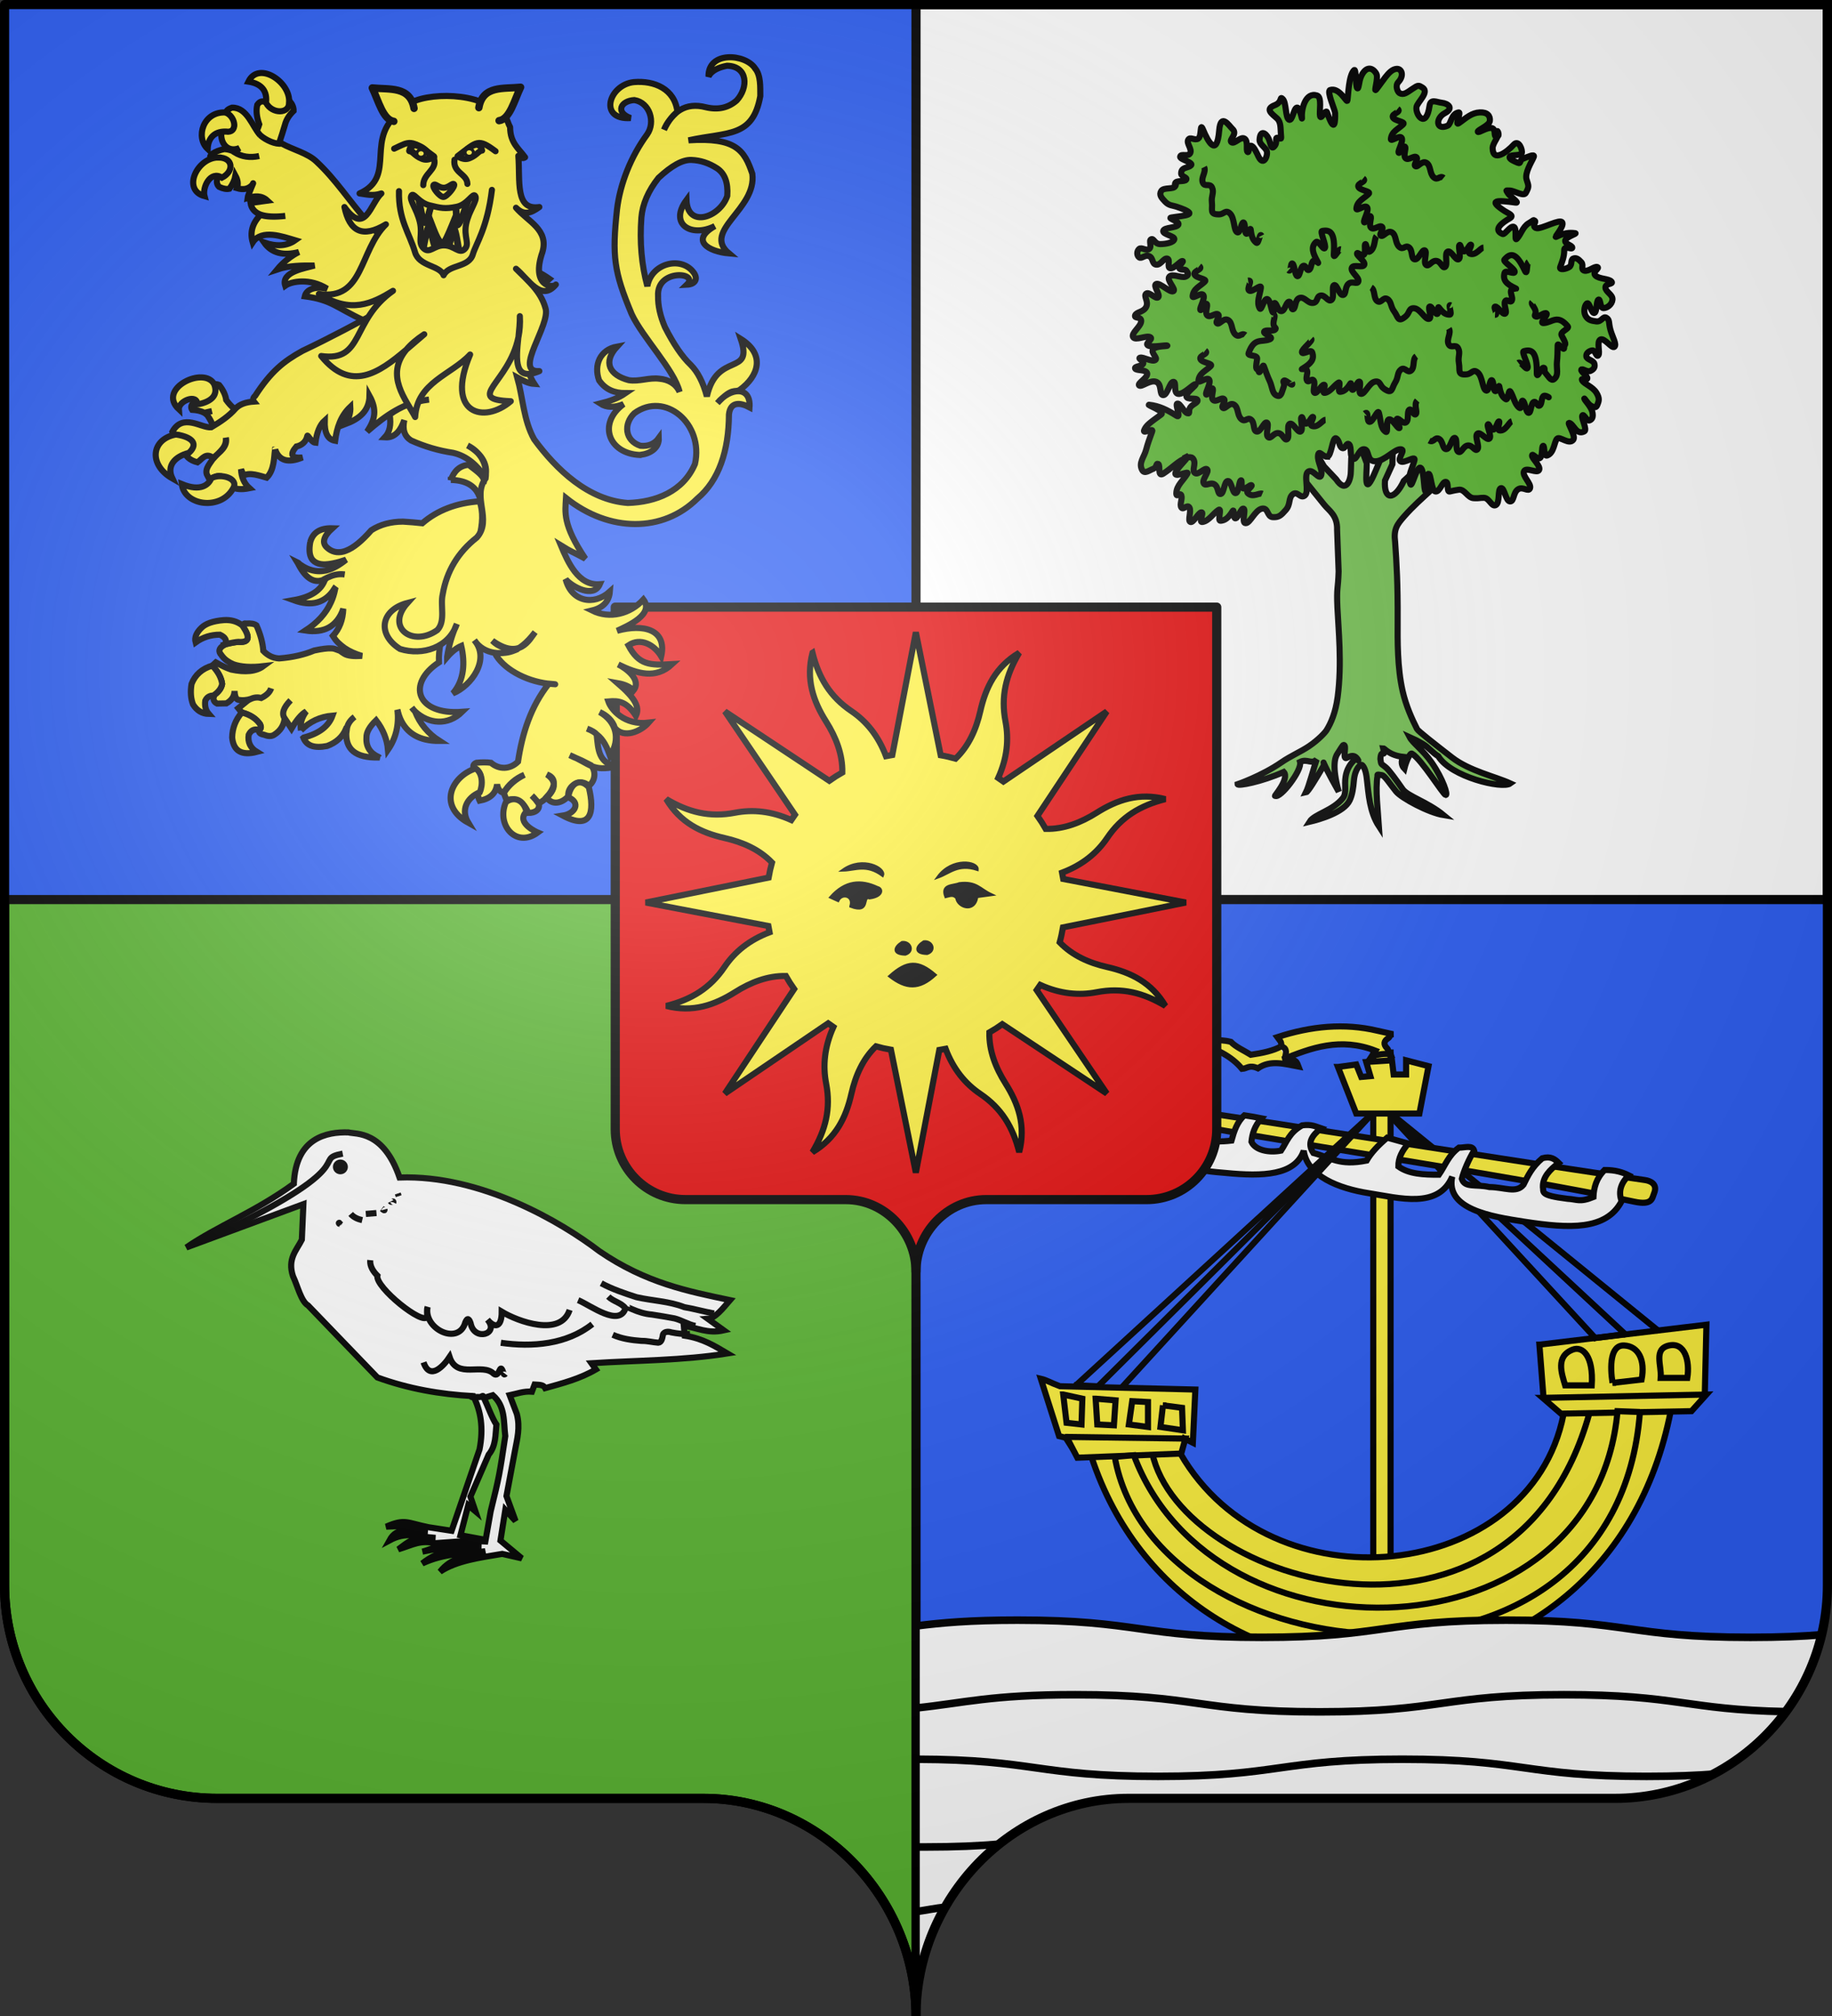
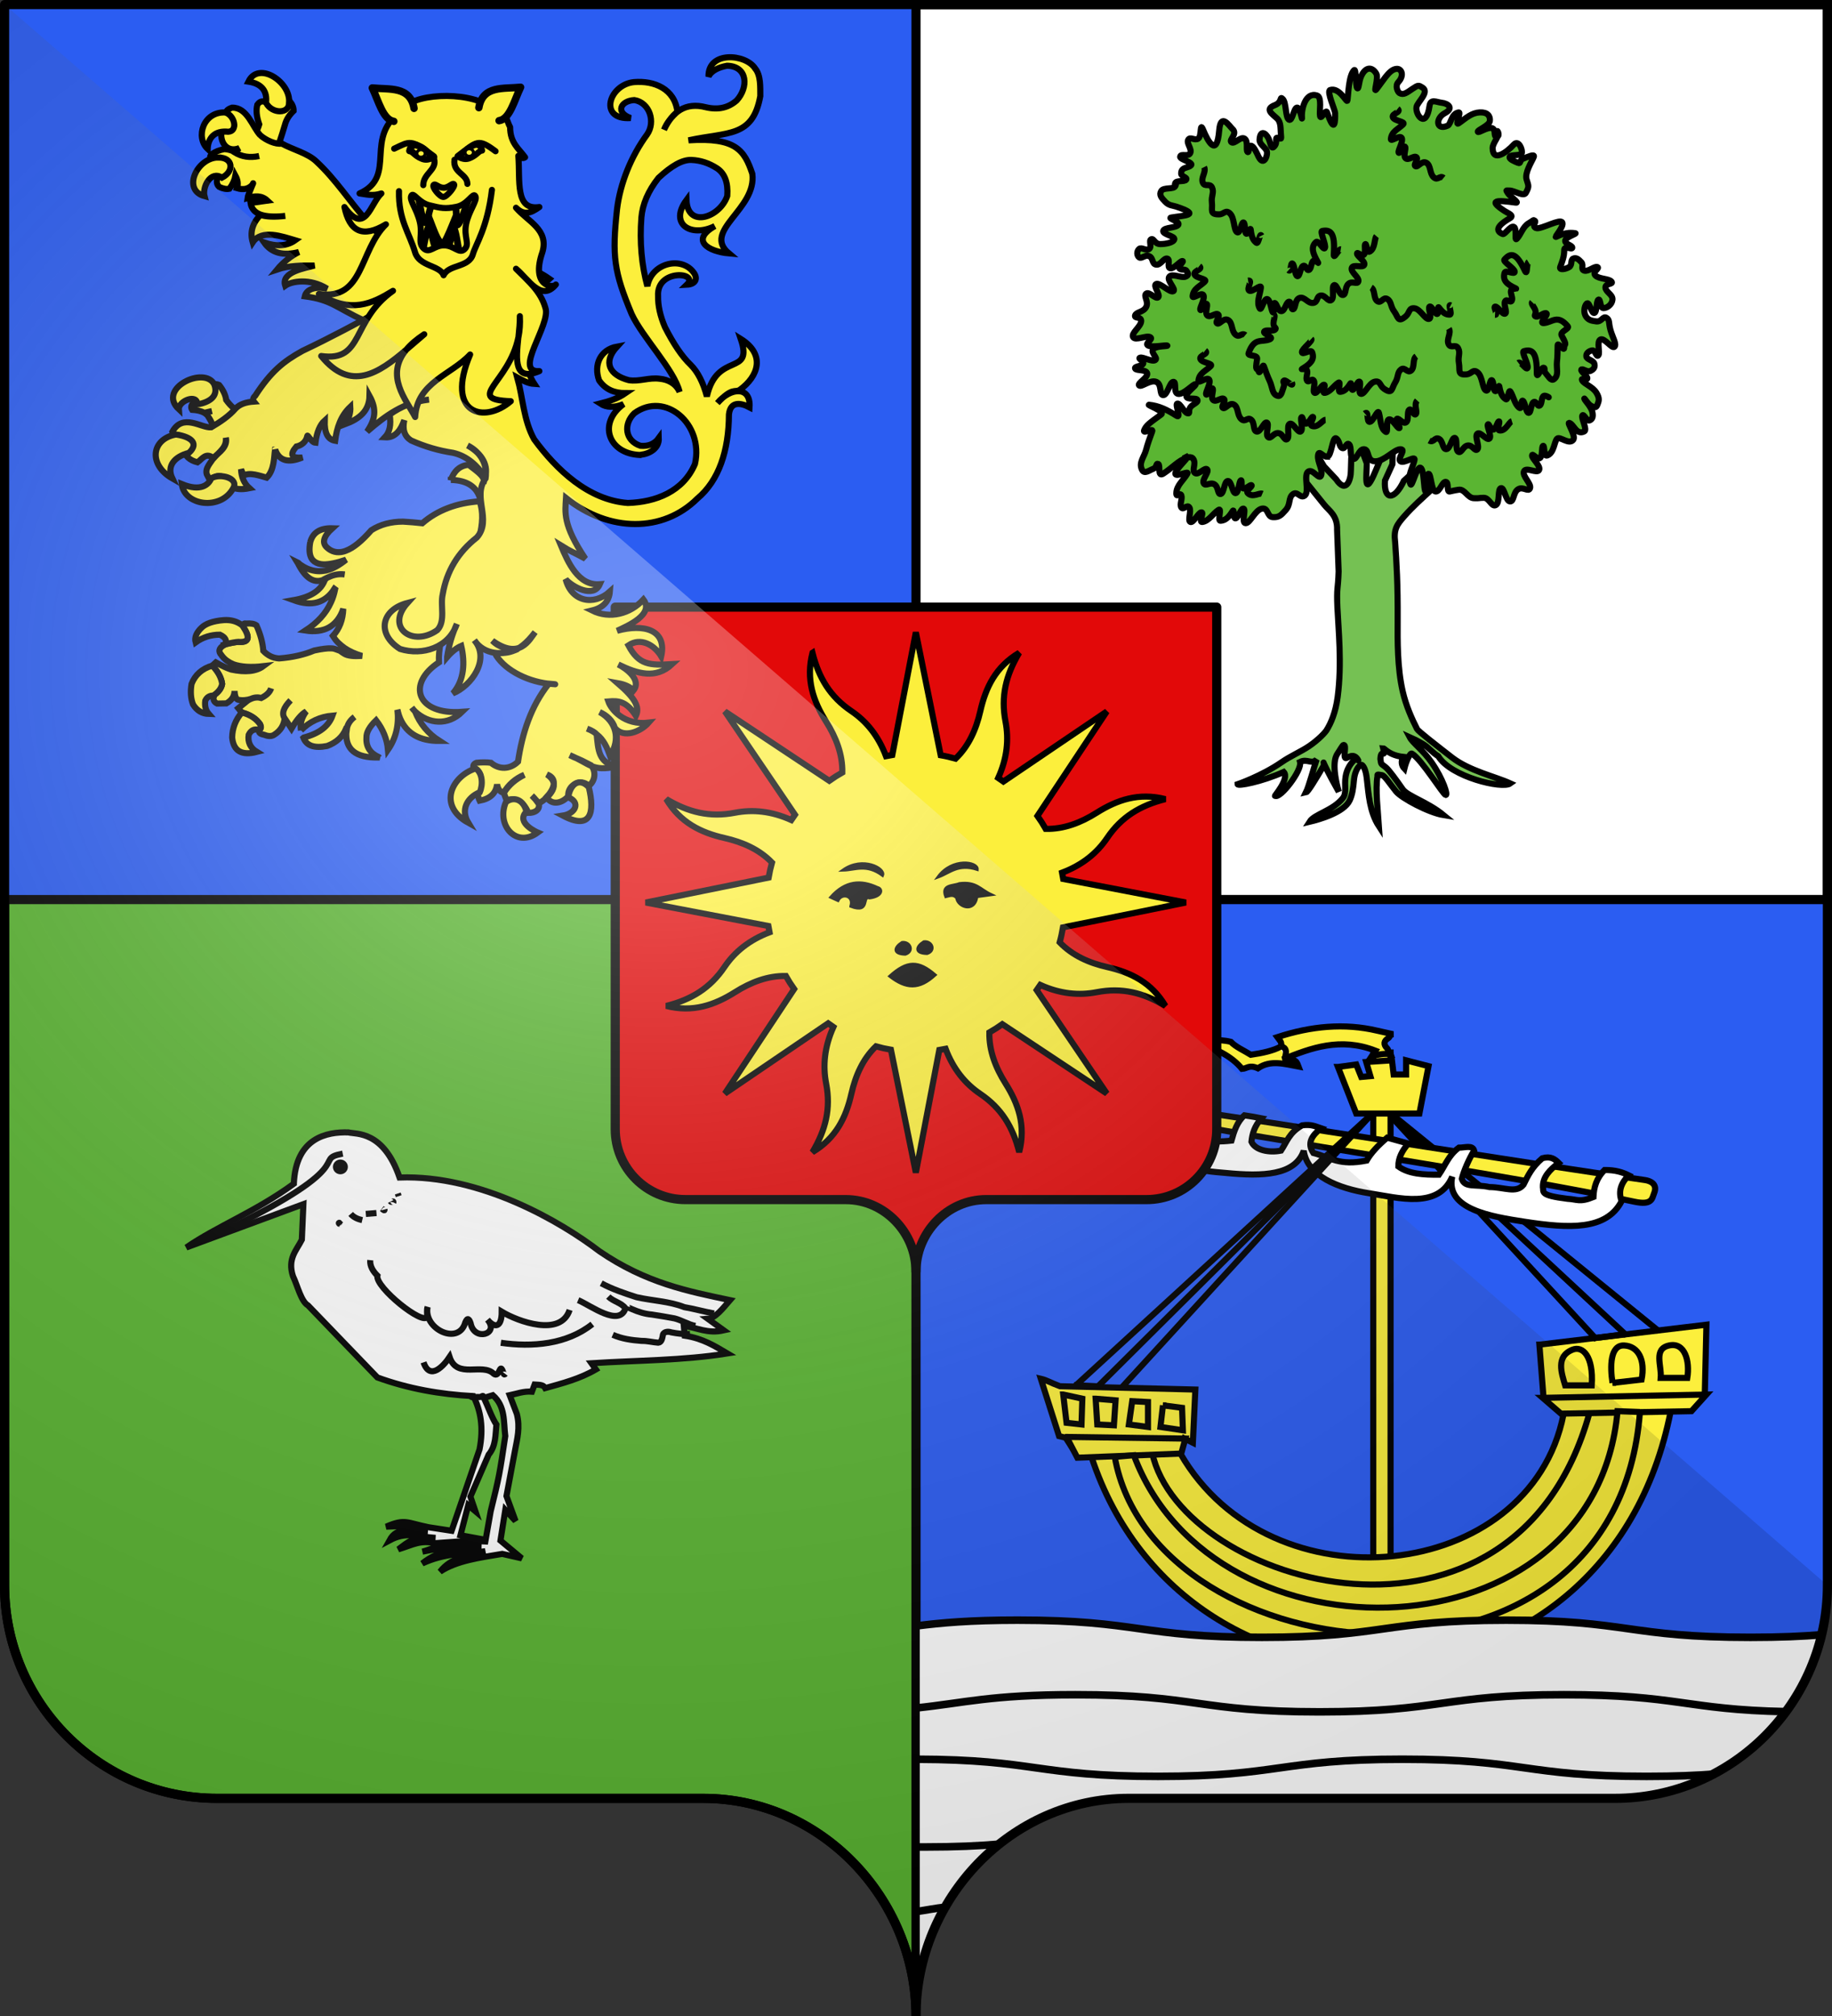
<svg xmlns="http://www.w3.org/2000/svg" xmlns:ns1="http://www.inkscape.org/namespaces/inkscape" xmlns:ns2="http://sodipodi.sourceforge.net/DTD/sodipodi-0.dtd" xmlns:xlink="http://www.w3.org/1999/xlink" width="600" height="660" id="svg5406" version="1.1" ns1:version="0.48.1 " ns2:docname="Blason ville fr Vendays-Montalivet (Gironde).svg">
  <rect width="100%" height="100%" fill="#333333" stroke="none" />
  <defs id="defs5408">
    <linearGradient id="linearGradient2893-2">
      <stop style="stop-color: white; stop-opacity: 0.314;" offset="0" id="stop2895-3" />
      <stop id="stop2897-0" offset="0.19" style="stop-color: white; stop-opacity: 0.251;" />
      <stop style="stop-color: rgb(107, 107, 107); stop-opacity: 0.125;" offset="0.6" id="stop2901-1" />
      <stop style="stop-color: black; stop-opacity: 0.125;" offset="1" id="stop2899-4" />
    </linearGradient>
    <radialGradient r="300" fy="200.448" fx="285.186" cy="200.448" cx="285.186" gradientTransform="matrix(1.551,0,0,1.35,-227.894,341.099)" gradientUnits="userSpaceOnUse" id="radialGradient3718" xlink:href="#linearGradient2893-2" ns1:collect="always" />
  </defs>
  <ns2:namedview id="base" pagecolor="#ffffff" bordercolor="#666666" borderopacity="1.0" ns1:pageopacity="0.0" ns1:pageshadow="2" ns1:zoom="1.2969697" ns1:cx="300" ns1:cy="330" ns1:document-units="px" ns1:current-layer="layer2" showgrid="false" fit-margin-top="0" fit-margin-left="0" fit-margin-right="0" fit-margin-bottom="0" ns1:window-width="1920" ns1:window-height="1058" ns1:window-x="-8" ns1:window-y="-8" ns1:window-maximized="1">
    <ns1:grid type="xygrid" id="grid6013" empspacing="5" visible="true" enabled="true" snapvisiblegridlinesonly="true" />
  </ns2:namedview>
  <g ns1:label="Fond écu" ns1:groupmode="layer" id="layer1" transform="translate(0,-392.362)" ns2:insensitive="true">
    <g id="g3044">
      <path ns1:connector-curvature="0" ns2:nodetypes="cssccccssc" d="m 300,1050.862 c 0,-38.504 31.203,-69.754 69.65,-69.754 38.447,0 120.753,0 159.2,0 38.447,0 69.65,-31.25 69.65,-69.754 l 0,-517.492 -597,2e-5 -9.9e-6,517.492 c 0,38.504 31.203,69.754 69.65,69.754 38.447,0 120.753,0 159.2,0 38.447,0 69.65,31.25 69.65,69.754 z" style="fill:#2b5df2;fill-opacity:1;fill-rule:nonzero;stroke:none" id="path2014" />
      <path ns1:connector-curvature="0" id="rect2964" d="m 300,393.862 0,293 298.5,0 0,-293 -298.5,0 z" style="fill:#ffffff;fill-opacity:1;stroke:#000000;stroke-width:3;stroke-linecap:round;stroke-linejoin:miter;stroke-miterlimit:4;stroke-opacity:1;stroke-dasharray:none" />
      <path ns1:connector-curvature="0" ns2:nodetypes="ccccccc" id="rect2964-7" d="m 300,686.862 -298.5,0 0,224.5 c 0,38.504 31.209,69.75 69.656,69.75 l 159.188,0 c 38.447,0 69.656,32.746 69.656,71.25 l 0,-365.5 z" style="fill:#5ab532;fill-opacity:1;stroke:#000000;stroke-width:3;stroke-linecap:round;stroke-linejoin:miter;stroke-miterlimit:4;stroke-opacity:1;stroke-dasharray:none" />
    </g>
  </g>
  <g ns1:groupmode="layer" id="layer2" ns1:label="Meubles" transform="translate(0,-392.362)" ns2:insensitive="true">
    <g id="g6473">
      <g id="g4861">
        <path d="m 429.74,538.509 -2.733,10.779 6.695,8.314 c 1.551,1.952 4.377,3.46 4.21,8.263 l 0.504,13.572 c -0.188,6.162 -0.704,4.979 -0.4,11.826 0.304,6.847 1.537,18.31 0.08,29.288 -0.673,5.074 -2.201,8.582 -3.649,10.887 -0.472,0.751 -2.601,3.093 -5.742,5.221 -2.602,1.762 -5.969,3.166 -9.036,5.284 -6.448,4.453 -14.336,7.16 -14.336,7.16 0.041,0.691 7.715,-0.725 15.111,-4.011 2.022,2.213 -3.505,8.306 -2.824,7.797 1.614,1.069 8.923,-8.371 8.161,-11.087 2.393,-1.171 3.788,0.949 5.447,-0.809 -0.882,2.46 -2.572,8.897 -3.53,10.815 0.68,-0.122 3.173,-4.333 5.743,-8.655 0.71,-1.194 -2.002,-4.029 5.008,8.397 -2.329,-8.504 -1.146,-11.392 -0.433,-12.423 0.845,-1.224 1.72,-2.886 2.041,-2.884 1.105,0.009 -0.279,4.026 0.649,4.311 0.528,0.162 2.644,-2.144 4.148,0.749 0.186,0.544 -0.482,-1.605 -1.09,-0.397 -0.21,0.418 -2.411,1.893 -3.054,5.639 -0.497,2.895 0.435,5.382 -0.879,7.058 -3.285,4.191 -9.336,5.221 -10.951,7.802 3.412,-0.807 11.294,-3.083 13.16,-7.025 0.879,-1.857 1.179,-4.152 1.372,-6.412 0.343,-4.016 2.199,-5.634 2.747,-5.109 0.673,0.644 1.259,2.057 1.528,4.82 0.549,4.591 0.84,10.465 3.93,15.206 -0.345,-5.251 -1.198,-11.901 -0.473,-16.473 0.006,-0.489 -0.29,-0.593 1.506,-0.277 0.864,0.152 2.466,2.72 4.582,5.341 1.757,2.176 10.666,6.952 15.569,7.741 -5.266,-4.333 -11.817,-6.202 -13.412,-8.503 -2.16,-3.114 -4.434,-6.196 -5.383,-7.017 -1.763,-1.525 -1.608,-0.739 -1.908,-2.861 0.196,-3.805 1.858,0.176 0.926,-3.51 0.422,0.006 1.977,2.337 6.569,2.826 -0.764,1.249 -0.669,2.79 0.352,3.843 0.578,-2.412 1.948,-5.479 2.541,-4.865 3.09,1.82 10.21,13.409 10.991,13.493 0.849,0.091 -0.884,-5.262 -4.543,-10.57 -2.811,-4.077 -6.25,-6.442 -7.253,-8.359 1.686,0.759 2.251,0.996 4.495,2.333 1.686,1.005 2.799,2.588 4.89,3.919 4.089,6.762 20.992,10.809 23.601,8.887 -4.939,-2.261 -13.435,-4.09 -19.114,-8.492 -5.571,-4.319 -11.112,-8.647 -11.443,-9.298 -1.688,-3.318 -3.643,-7.671 -4.715,-12.378 -1.774,-7.786 -1.673,-16.543 -1.642,-23.193 0.058,-12.264 -0.352,-18.6 -0.831,-25.626 -0.546,-4.295 0.632,-5.769 2.964,-8.443 3.006,-3.399 5.758,-5.787 8.557,-8.364 l -1.488,-9.844 -7.181,6.585 c -3.043,6.498 -6.613,6.414 -6.181,-0.091 l 2.44,-5.35 0.168,-7.136 -2.938,2.832 -2.635,6.248 c -4.224,10.11 -2.974,1 -2.988,-2.224 l -3.681,-9.774 -1.405,8.081 -0.127,4.143 c 0.03,2.738 -1.49,7.738 -4.834,2.739 l -3.951,-4.197 -3.902,-6.543 z" style="fill:#5ab532;fill-opacity:0.833;fill-rule:evenodd;stroke:#000000;stroke-width:2;stroke-linecap:butt;stroke-linejoin:miter;stroke-miterlimit:4;stroke-opacity:1;stroke-dasharray:none" id="path1910-1" ns2:nodetypes="ccccczzcscccccccccccccssscssscccsscsscccccccccccscszccccccccccccccccc" ns1:connector-curvature="0" />
        <g id="g4842">
          <path id="path4587-7" style="fill:#5ab532;fill-opacity:1;fill-rule:evenodd;stroke:#000000;stroke-width:2;stroke-linecap:butt;stroke-linejoin:miter;stroke-miterlimit:4;stroke-opacity:1;stroke-dasharray:none" d="m 434.63,541.891 c -1.481,0 -2.715,-2.472 -2.962,-0.396 -0.247,2.077 1.616,4.577 1.04,6.455 -0.576,1.879 -2.715,-2.274 -4.279,-1.187 -1.563,1.088 0.441,6.498 -1.04,7.784 -1.481,1.285 -2.386,-1.582 -3.949,-0.396 -1.563,1.187 -0.658,3.263 -2.304,5.142 -1.646,1.879 -2.304,2.472 -4.279,2.373 -1.975,-0.099 -1.399,-3.263 -3.62,-2.769 -2.222,0.494 -3.785,4.746 -5.266,4.746 -1.481,0 0.165,-4.351 -0.658,-4.746 -0.823,-0.396 -1.728,2.966 -2.633,3.164 -0.905,0.198 -0.332,-3.413 -0.987,-2.373 -1.458,2.314 -2.471,3.04 -3.949,3.164 -1.143,0.096 0.566,-4.349 -0.658,-3.56 -1.793,1.156 -3.117,3.605 -5.266,3.955 -1.395,0.228 0.658,-3.164 -0.329,-3.164 -0.987,0 -2.633,3.56 -3.62,3.164 -0.987,-0.396 0.411,-3.56 -0.329,-4.746 -0.741,-1.187 -1.975,0.989 -2.633,0 -0.658,-0.989 0.411,-2.769 0,-3.955 -0.411,-1.187 -1.716,1.032 -1.646,-0.791 0.097,-2.527 2.264,-4.058 3.62,-6.328 0.684,-1.146 -3.867,1.285 -3.949,0 -0.082,-1.285 4.566,-5.434 3.62,-5.142 -2.565,0.792 -4.743,3.348 -7.57,5.142 -2,1.269 -0.823,-2.769 -1.646,-3.164 -0.823,-0.396 -0.329,1.088 -1.646,1.582 -1.316,0.494 -2.845,1.834 -3.62,0.396 -1.285,-2.385 0.688,-4.231 1.316,-6.724 0.435,-1.726 1.161,-3.711 1.975,-5.933 0.489,-1.337 -3.243,1.068 -2.633,-0.396 0.681,-1.634 1.783,-2.349 5.595,-5.142 1.362,-0.998 -5.182,-3.29 -3.949,-3.164 3.139,0.319 5.905,1.639 8.886,3.56 1.862,1.2 -0.576,-3.758 0.329,-3.955 0.905,-0.198 2.222,2.868 3.291,3.164 1.07,0.297 0.165,-0.89 0.987,-1.978 0.823,-1.088 2.633,-1.483 2.304,-2.373 -0.329,-0.89 -3.456,0.099 -3.62,-1.187 -0.165,-1.285 3.62,-3.758 2.962,-3.955 -0.658,-0.198 -3.785,3.362 -5.595,3.164 -1.81,-0.198 -0.411,-4.054 -1.646,-3.955 -1.234,0.099 -1.892,4.351 -3.291,4.351 -1.399,0 -0.329,-3.56 -2.304,-4.351 -1.975,-0.791 -4.854,1.879 -5.595,1.187 -0.741,-0.692 2.962,-2.571 2.633,-3.955 -0.329,-1.384 -3.62,-0.791 -3.949,-1.582 -0.329,-0.791 2.222,-0.692 2.633,-1.582 0.411,-0.89 -1.975,-1.681 -0.987,-1.978 0.987,-0.297 3.867,1.483 4.937,0.791 1.07,-0.692 -1.646,-2.373 -0.658,-3.56 0.987,-1.187 5.019,-0.89 4.608,-1.187 -0.411,-0.297 -4.854,0.692 -6.253,0 -1.399,-0.692 1.892,-2.077 0.658,-2.769 -1.234,-0.692 -4.854,1.285 -5.595,0 -0.741,-1.285 2.468,-3.362 2.633,-5.142 0.165,-1.78 -2.386,-0.791 -1.975,-1.978 0.411,-1.187 2.715,-0.989 3.62,-2.769 0.905,-1.78 -0.987,-3.56 0,-4.351 0.987,-0.791 3.127,1.978 3.949,1.187 0.823,-0.791 -1.892,-3.856 -0.658,-4.351 1.234,-0.494 4.525,2.966 5.595,2.373 1.07,-0.593 -2.304,-3.56 -1.316,-4.746 0.987,-1.187 3.867,0.494 5.266,0 1.399,-0.494 0.823,-1.285 0.329,-1.978 -0.494,-0.692 -1.975,-10e-6 -2.304,-0.791 -0.329,-0.791 1.728,-2.373 0.987,-2.373 -0.741,0 -2.715,2.571 -3.949,2.373 -1.234,-0.198 0.165,-2.868 -0.987,-3.164 -1.152,-0.297 -2.139,2.175 -3.62,1.978 -1.481,-0.198 -0.905,-2.175 -2.304,-2.769 -1.399,-0.593 -2.468,0.989 -3.291,0.396 -0.823,-0.593 -0.823,-2.077 0,-2.769 0.823,-0.692 2.304,0.791 3.291,0 0.987,-0.791 -0.247,-2.769 0.658,-3.164 0.905,-0.396 1.07,1.582 2.962,1.582 1.892,0 4.361,-0.494 4.608,-1.582 0.247,-1.088 -3.949,-1.582 -3.62,-2.769 0.329,-1.187 4.279,-0.89 4.937,-1.978 0.658,-1.088 -3.776,-2.129 -2.304,-2.373 4.073,-0.676 10.128,-0.753 1.646,-3.56 -1.307,-0.433 -2.386,-0.297 -3.62,-1.582 -1.234,-1.285 -2.139,-2.274 -1.316,-3.56 0.823,-1.285 4.032,-0.396 4.608,-1.582 0.576,-1.187 -0.387,0.17 -0.058,-0.918 0.329,-1.088 3.127,-0.396 3.62,-1.187 0.494,-0.791 -1.646,-0.989 -1.646,-1.978 0,-0.989 0.313,-1.594 1.646,-1.978 4.802,-1.384 -2.139,-2.373 -1.975,-3.56 0.169,-1.22 2.633,0.198 3.291,-1.187 0.658,-1.384 -1.316,-3.164 -0.658,-4.351 0.658,-1.187 2.057,0.396 3.291,-0.396 1.234,-0.791 0.395,-5.815 1.646,-2.769 1.395,3.398 4.447,9.328 5.212,0.088 0.498,-6.009 3.314,-1.401 4.333,-0.483 1.862,1.678 -1.316,3.56 -0.329,4.351 0.987,0.791 2.962,-1.978 4.279,-1.187 1.316,0.791 0.411,3.758 0.987,4.351 0.576,0.593 0.411,-2.373 1.316,-1.978 0.905,0.396 1.729,2.398 2.304,3.56 1.703,3.445 3.232,-0.634 2.633,-1.978 -0.506,-1.137 -2.378,-2.145 -2.304,-3.56 0.174,-3.344 2.02,-2.352 2.962,-0.396 0.562,1.167 0.759,3.542 1.646,2.769 1.637,-1.428 0.113,-3.224 1.374,-3.037 1.098,0.163 1.234,1.088 0.987,-1.582 -0.129,-1.391 0.063,-3.525 -1.202,-4.712 -1.629,-1.528 -4.202,-3.059 -0.773,-4.385 2.587,-1 1.481,-3.164 2.633,-1.978 1.152,1.187 0.823,6.032 1.975,6.724 1.152,0.692 1.563,-3.758 2.633,-3.955 1.07,-0.198 1.8,5.111 1.646,3.164 -0.211,-2.663 1.16,-8.344 4.937,-7.12 1.703,0.552 0.681,5.259 0.987,6.724 0.321,1.531 1.859,-2.482 2.304,-1.187 2.561,7.446 2.711,2.859 2.633,0.19 -0.03,-1.019 -2.841,-7.129 -1.646,-7.515 2.93,-0.946 5.213,3.779 5.595,3.56 0.206,-0.118 0.26,-2.662 0.622,-5.213 0.288,-2.028 0.771,-4.06 1.681,-4.88 0.651,-0.587 0.411,5.439 0.987,5.933 0.576,0.494 0.482,-2.179 1.316,-3.955 1.563,-3.328 3.703,-2.921 4.937,-0.791 0.825,1.423 -1.066,6.488 0,5.142 1.09,-1.375 2.029,-2.796 2.962,-3.978 1.13,-1.432 2.239,-2.605 3.62,-2.746 1.724,-0.177 2.669,2.15 0.628,4.336 -1.134,1.215 -0.208,3.233 0.36,3.575 1.316,0.791 2.386,-0.091 4.279,-1.377 1.892,-1.285 2.004,-1.203 3.291,-0.396 2.364,1.483 -1.695,4.75 -1.975,6.328 -0.454,2.562 3.146,7.491 4.279,-0.396 0.338,-2.351 2.28,-1.163 3.949,-0.981 2.188,0.239 4.068,1.796 1.067,3.399 -3.187,1.702 -2.918,5.805 0.908,4.116 1.141,-0.504 1.092,-3.921 3.62,-4.351 0.911,-0.155 -1.381,4.486 0,3.56 1.131,-0.759 2.234,-1.731 3.493,-2.469 1.008,-0.591 2.116,-1.031 3.418,-1.091 2.553,-0.118 3.456,1.187 3.291,2.769 -0.165,1.582 -4.114,2.966 -3.949,3.56 0.165,0.593 3.044,-1.582 4.608,-1.187 1.563,0.396 0.329,3.065 1.646,2.769 1.316,-0.297 -0.163,-2.211 0.251,-1.709 1.056,1.281 -1.684,3.64 -1.646,5.537 0.096,4.683 4.662,1.282 6.911,-1.187 1.629,-1.788 2.962,1.78 2.633,2.769 -0.329,0.989 -3.62,0.396 -3.949,1.187 -0.329,0.791 1.481,1.483 2.633,1.978 1.152,0.494 0.435,-0.843 1.752,-1.337 1.316,-0.494 3.843,-1.728 3.514,-0.641 -0.179,0.593 -1.083,2.065 -1.751,3.656 -0.558,1.327 -0.953,2.736 -0.628,3.787 0.67,2.17 0.921,2.267 -0.254,4.423 -0.701,1.287 -3.785,-0.791 -5.266,-0.791 -1.481,0 -1.152,-0.198 -0.658,0.791 0.494,0.989 4.123,3.368 2.633,3.164 -6.224,-0.849 -9.331,-0.938 -3.62,2.769 1.155,0.75 3.28,1.431 1.646,2.373 -2.399,1.382 -5.718,3.764 -2.304,5.142 0.711,0.287 2.468,-2.769 3.62,-2.373 1.152,0.396 0.108,4.862 0.987,3.955 1.394,-1.438 1.953,-3.992 3.949,-5.142 1.694,-0.975 1.399,-1.187 1.975,-0.791 0.576,0.396 -1.07,1.681 0.329,2.373 0.756,0.374 2.977,-0.572 4.988,-1.318 1.71,-0.634 3.269,-1.123 3.647,-0.533 0.823,1.285 -2.983,5.236 -1.975,4.746 2.615,-1.271 4.298,-1.462 6.253,-1.187 0.769,0.108 -3.044,1.187 -3.291,2.373 -0.247,1.187 2.386,1.582 2.304,2.373 -0.082,0.791 -2.647,-0.882 -2.633,0.791 0.019,2.193 -0.684,3.744 -1.316,5.537 -0.4,1.135 1.892,0.692 2.962,0 1.07,-0.692 0.329,-2.373 1.316,-2.769 0.987,-0.396 1.728,0.198 2.633,1.187 0.905,0.989 -0.329,2.373 0.987,2.769 1.316,0.396 3.373,-1.582 4.279,-1.187 0.905,0.396 -1.81,1.582 -0.658,2.769 1.152,1.187 4.443,0.989 5.266,1.978 0.823,0.989 -2.057,0.494 -1.975,1.978 0.082,1.483 2.468,2.274 2.304,3.955 -0.165,1.681 -1.81,2.769 -2.962,2.769 -1.152,0 -0.905,-3.164 -1.646,-2.769 -0.741,0.396 -0.411,4.054 -1.316,4.351 -0.905,0.297 -1.563,-3.362 -2.304,-3.164 -0.741,0.198 -1.399,2.472 -0.658,3.955 0.741,1.483 1.892,1.78 3.62,1.978 1.728,0.198 2.139,-1.879 3.291,-1.187 1.152,0.692 0.658,1.582 1.316,3.955 0.658,2.373 2.139,4.746 1.316,5.537 -0.823,0.791 -3.291,-3.065 -4.608,-2.373 -1.316,0.692 10e-6,4.252 -0.658,5.142 -0.658,0.89 -0.987,-1.681 -1.975,-1.582 -0.987,0.099 -2.139,0.89 -1.975,1.978 0.165,1.088 2.304,1.187 2.633,2.373 0.329,1.187 -0.247,1.879 -1.316,2.373 -1.07,0.494 -2.715,-0.989 -2.962,-0.396 -0.247,0.593 1.892,1.879 1.975,2.769 0.082,0.89 -2.386,-0.396 -1.646,0.791 0.741,1.187 3.373,1.978 4.608,3.955 1.234,1.978 0.741,2.868 0.329,3.955 -0.411,1.088 -0.905,0.89 -1.975,0.396 -1.07,-0.494 -2.386,-2.868 -2.304,-2.373 0.082,0.494 2.222,2.571 2.633,4.351 0.411,1.78 -0.165,2.472 -0.987,2.769 -0.823,0.297 -1.892,-2.472 -2.304,-1.582 -0.411,0.89 1.733,4.563 0.658,5.142 -2.601,1.401 -3.428,-2.374 -4.937,-2.769 -0.878,-0.23 2.311,4.26 1.316,5.537 -1.359,1.747 -4.36,-1.213 -5.266,-0.396 -0.991,0.893 -0.936,4.7 -3.291,5.537 -1.198,0.426 -0.741,-3.362 -1.316,-3.164 -0.576,0.198 -0.082,3.164 -0.987,3.955 -0.905,0.791 -2.551,-1.78 -2.633,-0.791 -0.082,0.989 2.962,3.461 2.304,4.746 -0.658,1.285 -4.196,-1.088 -4.937,0.396 -0.741,1.483 2.468,4.054 1.975,5.537 -0.494,1.483 -2.304,-0.692 -3.949,0.396 -1.646,1.088 -1.234,4.054 -2.633,3.955 -1.399,-0.099 -1.81,-4.647 -2.962,-4.351 -1.152,0.297 -0.247,4.746 -1.646,5.537 -1.399,0.791 -2.139,-2.373 -3.949,-2.373 -1.81,0 -1.234,0.226 -3.291,0.127 -2.057,-0.099 -2.962,-3.065 -4.937,-2.769 -1.975,0.297 -1.892,0.388 -2.962,0.586 -1.07,0.198 -0.165,-3.164 -1.316,-3.164 -1.152,0 -1.892,3.263 -3.291,3.164 -1.399,-0.099 -1.481,-5.806 -2.304,-5.806 -0.823,0 -0.329,6.3 -0.987,5.806 -0.658,-0.494 -0.411,-7.19 -1.646,-7.784 -1.234,-0.593 -2.781,6.587 -3.291,5.411 -1.149,-2.647 0.622,-5.095 1.316,-7.911 0.419,-1.7 -3.456,1.285 -4.608,0.396 -1.152,-0.89 2.057,-3.955 0,-3.955 -2.057,0 -5.266,3.955 -8.228,3.955 -2.962,0 -1.81,-3.758 -3.62,-3.955 -1.81,-0.198 -2.386,3.56 -3.62,3.164 -1.234,-0.396 -0.411,-3.856 -1.316,-4.746 -0.905,-0.89 -1.234,1.681 -2.304,1.187 -1.07,-0.494 -0.741,-2.472 -1.975,-3.164 -1.234,-0.692 -1.481,6.011 -2.962,6.011 z" ns2:nodetypes="cssssssssssssssssssssssssssssssssssssssssssssssssssssssssssssssssssssssssssssssssssssssssssssssssssssssssssssssssssssssssssssssssssssssssssssssssssssssssssssssssssssssssssssssssssssssssssssssssssssssssssssssssssssssssssssssssssssssssssssssssss" ns1:connector-curvature="0" />
          <path style="fill:#5ab532;fill-opacity:1;fill-rule:evenodd;stroke:#000000;stroke-width:2;stroke-linecap:butt;stroke-linejoin:miter;stroke-miterlimit:4;stroke-opacity:1;stroke-dasharray:none" d="m 464.153,523.488 c -1.244,1.352 0.205,3.693 -0.454,4.45 -0.659,0.758 -1.386,-2.088 -2.181,-1.419 -0.795,0.669 0.006,3.351 -0.999,4.096 -1.005,0.744 -2.454,-1.597 -3.022,-1.119 -0.568,0.478 1.403,2.989 0.75,3.031 -0.653,0.041 -2.272,-3.174 -3.363,-2.866 -1.09,0.307 -0.174,4.611 -0.999,4.096 -1.857,-1.16 -1.62,-3.878 -2.273,-6.225 -0.394,-1.417 -1.868,2.894 -3.021,2.949 -1.153,0.055 -0.171,-3.925 -1.591,-2.73" id="path4292" ns1:connector-curvature="0" />
          <path id="path4302" d="m 495.164,530.258 c -1.011,0.311 -1.991,3.295 -4.049,3.033 -1.046,-0.133 0.327,-2.904 -0.174,-2.974 -0.501,-0.07 -0.914,2.431 -1.831,2.695 -0.917,0.264 -1.507,-2.375 -1.837,-1.637 -0.33,0.738 1.376,3.843 0.518,4.588 -0.858,0.745 -2.974,-2.475 -3.949,-1.608 -0.975,0.867 0.832,4.113 0.049,5.076 -0.783,0.963 -1.607,-1.433 -3.18,-1.225 -1.573,0.208 -2.05,2.676 -3.112,2.057 -1.062,-0.62 -0.16,-4.319 -1.136,-4.536 -0.976,-0.216 -1.467,3.598 -2.768,3.671 -1.301,0.073 -1.027,-2.677 -2.436,-3.38 -1.409,-0.702 -1.625,1.445 -3.199,0.57" style="fill:#5ab532;fill-opacity:1;fill-rule:evenodd;stroke:#000000;stroke-width:2;stroke-linecap:butt;stroke-linejoin:miter;stroke-miterlimit:4;stroke-opacity:1;stroke-dasharray:none" ns1:connector-curvature="0" />
          <path style="fill:#5ab532;fill-opacity:1;fill-rule:evenodd;stroke:#000000;stroke-width:2;stroke-linecap:butt;stroke-linejoin:miter;stroke-miterlimit:4;stroke-opacity:1;stroke-dasharray:none" d="m 413.433,554.006 c -0.984,-0.419 -3.181,1.403 -4.768,-0.193 -0.807,-0.811 1.618,-2.193 1.234,-2.586 -0.384,-0.394 -1.886,1.406 -2.77,1.012 -0.884,-0.394 -0.15,-2.981 -0.766,-2.589 -0.616,0.392 -0.639,4.112 -1.697,4.157 -1.058,0.044 -1.322,-4.046 -2.534,-3.979 -1.211,0.067 -1.216,3.973 -2.312,4.248 -1.096,0.275 -0.67,-2.266 -2.073,-3.146 -1.403,-0.88 -2.943,0.85 -3.538,-0.376 -0.595,-1.226 1.869,-3.694 1.159,-4.527 -0.71,-0.833 -2.887,2.006 -4.001,1.195 -1.114,-0.811 0.388,-2.911 -0.456,-4.438 -0.844,-1.527 -2.019,0.112 -2.921,-1.669" id="path3295" ns1:connector-curvature="0" />
          <path style="fill:#5ab532;fill-opacity:1;fill-rule:evenodd;stroke:#000000;stroke-width:2;stroke-linecap:butt;stroke-linejoin:miter;stroke-miterlimit:4;stroke-opacity:1;stroke-dasharray:none" d="m 434.14,529.791 c -1.042,0.065 -2.493,2.757 -4.468,2.011 -1.004,-0.379 0.798,-2.769 0.318,-2.956 -0.48,-0.187 -1.296,2.166 -2.238,2.207 -0.942,0.041 -1.087,-2.686 -1.531,-2.041 -0.445,0.645 0.716,4.094 -0.247,4.621 -0.963,0.527 -2.508,-3.133 -3.606,-2.514 -1.098,0.618 0.139,4.23 -0.787,4.987 -0.926,0.758 -1.34,-1.786 -2.916,-1.956 -1.576,-0.17 -2.45,2.137 -3.389,1.277 -0.939,-0.86 0.553,-4.272 -0.368,-4.716 -0.921,-0.444 -2.03,3.179 -3.318,2.941 -1.287,-0.238 -0.567,-2.868 -1.832,-3.892 -1.265,-1.023 -1.83,1.031 -3.23,-0.201 -1.399,-1.232 -0.871,-3.817 -2.368,-4.726 -1.497,-0.909 -2.794,1.557 -3.619,1.091 -0.825,-0.466 1.123,-2.305 0.318,-2.956 -0.805,-0.651 -2.6,1.211 -3.539,0.352 -0.939,-0.86 0.358,-3.326 -0.217,-3.791 -0.575,-0.465 -1.817,2.648 -2.084,1.931 -0.267,-0.718 1.647,-3.689 1.017,-4.801 -0.631,-1.112 -3.643,1.462 -3.539,0.352 0.233,-2.5 2.429,-3.21 4.016,-4.786 0.958,-0.951 -2.919,-1.055 -3.376,-2.328 -0.457,-1.273 2.986,-1.602 1.548,-2.765" id="path4298" ns1:connector-curvature="0" />
-           <path style="fill:#5ab532;fill-opacity:1;fill-rule:evenodd;stroke:#000000;stroke-width:2;stroke-linecap:butt;stroke-linejoin:miter;stroke-miterlimit:4;stroke-opacity:1;stroke-dasharray:none" d="m 485.875,473.41 c -1.042,0.065 -2.493,2.757 -4.468,2.011 -1.004,-0.379 0.798,-2.769 0.318,-2.956 -0.48,-0.187 -1.296,2.166 -2.238,2.207 -0.942,0.041 -1.087,-2.686 -1.531,-2.041 -0.445,0.645 0.716,4.094 -0.247,4.621 -0.963,0.527 -2.508,-3.133 -3.606,-2.514 -1.098,0.618 0.139,4.23 -0.787,4.987 -0.926,0.758 -1.34,-1.786 -2.916,-1.956 -1.576,-0.17 -2.45,2.137 -3.389,1.277 -0.939,-0.86 0.554,-4.272 -0.368,-4.716 -0.921,-0.444 -2.03,3.179 -3.318,2.941 -1.287,-0.238 -0.567,-2.868 -1.832,-3.892 -1.265,-1.023 -1.83,1.031 -3.23,-0.201 -1.399,-1.232 -0.871,-3.817 -2.368,-4.726 -1.497,-0.909 -2.794,1.557 -3.619,1.091 -0.825,-0.466 1.123,-2.305 0.318,-2.956 -0.805,-0.651 -2.6,1.211 -3.539,0.352 -0.939,-0.86 0.358,-3.326 -0.217,-3.791 -0.575,-0.465 -1.817,2.648 -2.084,1.931 -0.267,-0.718 1.647,-3.689 1.017,-4.801 -0.631,-1.112 -3.643,1.462 -3.539,0.352 0.233,-2.5 2.429,-3.21 4.016,-4.786 0.958,-0.951 -2.919,-1.055 -3.376,-2.328 -0.457,-1.273 2.986,-1.602 1.548,-2.765" id="path4300" ns1:connector-curvature="0" />
          <path id="path3297" d="m 450.793,469.674 c -0.744,0.88 -0.341,4.051 -2.229,5.07 -0.96,0.518 -0.934,-2.707 -1.396,-2.464 -0.462,0.243 0.228,2.653 -0.454,3.437 -0.682,0.783 -2.297,-1.141 -2.273,-0.304 0.024,0.837 2.798,2.489 2.369,3.651 -0.429,1.163 -3.606,-0.34 -4.085,0.999 -0.479,1.339 2.441,3.051 2.168,4.357 -0.273,1.305 -1.989,-0.266 -3.261,0.865 -1.272,1.131 -0.65,3.553 -1.828,3.659 -1.177,0.107 -1.947,-3.636 -2.881,-3.232 -0.934,0.404 0.239,3.997 -0.855,4.847 -1.094,0.85 -2.009,-1.692 -3.52,-1.447 -1.512,0.245 -0.799,2.231 -2.526,2.427 -1.727,0.196 -2.761,-2.159 -4.382,-1.643 -1.621,0.515 -1.228,3.394 -2.103,3.704 -0.875,0.31 -0.434,-2.62 -1.396,-2.464 -0.962,0.156 -1.274,2.981 -2.452,3.088 -1.177,0.107 -1.571,-2.772 -2.258,-2.661 -0.687,0.111 0.105,3.43 -0.491,3.106 -0.596,-0.324 -0.807,-4.073 -1.893,-4.401 -1.086,-0.328 -1.915,4.001 -2.452,3.088 -1.207,-2.055 0.041,-4.338 0.357,-6.784 0.191,-1.476 -2.765,1.541 -3.81,0.954 -1.045,-0.587 1.347,-3.581 -0.371,-3.303" style="fill:#5ab532;fill-opacity:1;fill-rule:evenodd;stroke:#000000;stroke-width:2;stroke-linecap:butt;stroke-linejoin:miter;stroke-miterlimit:4;stroke-opacity:1;stroke-dasharray:none" ns1:connector-curvature="0" />
          <path style="fill:#5ab532;fill-opacity:1;fill-rule:evenodd;stroke:#000000;stroke-width:2;stroke-linecap:butt;stroke-linejoin:miter;stroke-miterlimit:4;stroke-opacity:1;stroke-dasharray:none" d="m 407.853,502.079 c -1.265,-1.023 -1.83,1.031 -3.23,-0.201 -1.399,-1.232 -0.871,-3.817 -2.368,-4.726 -1.497,-0.909 -2.794,1.557 -3.619,1.091 -0.825,-0.466 1.123,-2.305 0.318,-2.956 -0.805,-0.651 -2.6,1.211 -3.539,0.352 -0.939,-0.86 0.358,-3.326 -0.217,-3.791 -0.575,-0.465 -1.817,2.648 -2.084,1.931 -0.267,-0.718 1.647,-3.689 1.017,-4.801 -0.631,-1.112 -3.643,1.462 -3.539,0.352 0.233,-2.5 2.429,-3.21 4.016,-4.786 0.958,-0.951 -2.919,-1.055 -3.376,-2.328 -0.457,-1.273 2.986,-1.602 1.548,-2.765" id="path3293" ns2:nodetypes="csssssssssssc" ns1:connector-curvature="0" />
          <path style="fill:#5ab532;fill-opacity:1;fill-rule:evenodd;stroke:#000000;stroke-width:2;stroke-linecap:butt;stroke-linejoin:miter;stroke-miterlimit:4;stroke-opacity:1;stroke-dasharray:none" d="m 423.113,517.544 c 0.738,2.112 -1.891,-0.985 -2.567,-0.605 -0.676,0.381 0.367,0.87 -0.137,2.128 -0.505,1.258 -0.699,3.16 -1.881,2.905 -1.961,-0.423 -1.77,-2.944 -2.685,-4.844 -0.633,-1.315 -1.231,-2.995 -1.901,-4.875 -0.403,-1.132 -1.32,3.013 -1.718,1.719 -0.445,-1.445 -1.273,0.369 -0.508,-4.058 0.273,-1.581 -3.207,-0.789 -2.797,-1.94 1.883,-5.287 4.238,-3.423 6.938,-4.522 1.686,-0.686 -2.255,-1.737 -1.836,-2.52 0.42,-0.783 2.747,0.008 3.515,-0.612 0.768,-0.62 -0.361,-0.634 -0.444,-1.869 -0.083,-1.235 0.756,-2.801 0.111,-3.07" id="path4296" ns1:connector-curvature="0" />
          <path style="fill:#5ab532;fill-opacity:1;fill-rule:evenodd;stroke:#000000;stroke-width:2;stroke-linecap:butt;stroke-linejoin:miter;stroke-miterlimit:4;stroke-opacity:1;stroke-dasharray:none" d="m 463.842,508.982 c -1.317,0.917 -0.416,3.583 -1.664,4.666 -1.248,1.083 -2.011,-1.333 -3.328,-0.333 -1.317,1 -0.787,2.5 -1.941,4.333 -1.193,1.893 -0.792,3.925 -3.605,2 -1.447,-0.99 -1.179,-2.75 -3.05,-2.333 -1.872,0.417 -3.189,3.999 -4.437,3.999 -1.248,0 0.139,-3.666 -0.555,-3.999 -0.693,-0.333 -1.456,2.5 -2.219,2.666 -0.763,0.167 -0.28,-2.876 -0.832,-2 -1.229,1.95 -2.082,2.562 -3.328,2.666 -0.963,0.081 0.477,-3.665 -0.555,-3 -1.51,0.974 -2.626,3.037 -4.437,3.333 -1.176,0.192 0.555,-2.666 -0.277,-2.666 -0.832,0 -2.219,3 -3.05,2.666 -0.832,-0.333 0.347,-3 -0.277,-3.999 -0.624,-1 -1.664,0.833 -2.219,0 -0.555,-0.833 0.347,-2.333 0,-3.333 -0.347,-1 -2.53,0.025 -1.387,-0.667 2.467,-1.492 3.968,-2.869 3.05,-5.332 -0.404,-1.085 -3.258,1.083 -3.328,0 -0.069,-1.083 3.697,-3.722 3.05,-4.333" id="path3289" ns1:connector-curvature="0" />
          <path style="fill:#5ab532;fill-opacity:1;fill-rule:evenodd;stroke:#000000;stroke-width:2;stroke-linecap:butt;stroke-linejoin:miter;stroke-miterlimit:4;stroke-opacity:1;stroke-dasharray:none" d="m 497.273,511.142 c 0.839,-0.629 2.586,2.618 3.025,1.668 0.439,-0.95 -2.068,-5.235 -1.269,-5.467 2.674,-0.774 4.346,0.133 4.293,7.135 -0.017,2.291 1.44,-1.773 2.186,-1.728 0.746,0.045 -0.066,0.972 0.798,1.907 0.864,0.935 1.643,2.606 2.657,1.832 1.682,-1.284 0.71,-3.531 0.958,-5.705 0.172,-1.506 0.196,-3.332 0.223,-5.378 0.016,-1.231 2.171,2.188 2.132,0.809 -0.044,-1.539 1.295,-0.238 -0.808,-3.987 -0.751,-1.339 2.72,-2.19 1.977,-3.069 -3.409,-4.036 -5.002,-1.239 -7.846,-1.027 -1.777,0.132 1.54,-2.634 0.905,-3.168 -0.635,-0.534 -2.54,1.258 -3.446,1.033 -0.906,-0.225 0.134,-0.751 -0.178,-1.932 -0.312,-1.181 -1.583,-2.248 -1.07,-2.79" id="path4288" ns1:connector-curvature="0" />
          <path style="fill:#5ab532;fill-opacity:1;fill-rule:evenodd;stroke:#000000;stroke-width:2;stroke-linecap:butt;stroke-linejoin:miter;stroke-miterlimit:4;stroke-opacity:1;stroke-dasharray:none" d="m 474.523,499.936 c 0.879,1.493 -0.865,3.465 -0.107,5.075 0.758,1.61 2.29,-0.204 3.14,1.365 0.85,1.569 -0.153,2.667 0.261,4.911 0.427,2.319 -0.643,3.964 2.583,3.624 1.659,-0.175 2.025,-1.908 3.582,-0.591 1.557,1.317 1.511,5.233 2.645,5.859 1.134,0.625 1.146,-3.401 1.892,-3.357 0.746,0.045 0.456,3.002 1.091,3.535 0.635,0.534 1.252,-2.474 1.45,-1.4 0.44,2.388 1.003,3.372 2.099,4.091 0.847,0.556 0.839,-3.57 1.545,-2.448 1.035,1.643 1.333,4.077 2.876,5.253 1.002,0.764 0.421,-2.701 1.177,-2.284 0.756,0.417 0.975,3.838 1.847,3.952 0.872,0.114 0.726,-2.9 1.64,-3.496 0.914,-0.596 1.223,1.591 2.016,1.112 0.793,-0.479 0.495,-2.294 1.157,-3.029 0.662,-0.735 2.574,0.91 1.492,0.089" id="path3305" ns1:connector-curvature="0" />
          <path ns2:nodetypes="cssssssssssc" style="fill:#5ab532;fill-opacity:1;fill-rule:evenodd;stroke:#000000;stroke-width:2;stroke-linecap:butt;stroke-linejoin:miter;stroke-miterlimit:4;stroke-opacity:1;stroke-dasharray:none" d="m 489.632,495.419 c 1.185,0.062 -0.754,-2.595 0.074,-2.685 0.829,-0.091 2.436,2.745 3.24,2.322 0.803,-0.423 -0.572,-2.949 -0.026,-4.013 0.546,-1.064 1.72,0.648 2.209,-0.242 0.489,-0.89 -0.522,-2.285 -0.252,-3.319 0.27,-1.034 2.521,-0.252 1.33,-0.815 -2.57,-1.216 -4.169,-2.423 -3.441,-4.977 0.32,-1.124 3.327,0.723 3.314,-0.364 -0.013,-1.086 -3.963,-3.302 -3.366,-3.981 1.998,-2.271 3.824,-2.486 6.68,3.618 0.934,1.997 0.514,-2.399 1.179,-2.807" id="path4284" ns1:connector-curvature="0" />
          <path style="fill:#5ab532;fill-opacity:1;fill-rule:evenodd;stroke:#000000;stroke-width:2;stroke-linecap:butt;stroke-linejoin:miter;stroke-miterlimit:4;stroke-opacity:1;stroke-dasharray:none" d="m 449.07,486.476 c 1.381,0.769 0.685,3.522 2.01,4.465 1.325,0.942 1.901,-1.547 3.289,-0.696 1.387,0.852 0.973,2.404 2.261,4.102 1.331,1.755 1.085,3.822 3.742,1.597 1.366,-1.144 0.966,-2.867 2.861,-2.657 1.896,0.21 3.479,3.634 4.721,3.498 1.243,-0.136 -0.415,-3.636 0.25,-4.043 0.665,-0.408 1.639,2.33 2.411,2.413 0.772,0.083 0.061,-2.895 0.677,-2.082 1.371,1.807 2.267,2.323 3.516,2.291 0.965,-0.025 -0.752,-3.597 0.325,-3.048" id="path3307" ns1:connector-curvature="0" />
          <path style="fill:#5ab532;fill-opacity:1;fill-rule:evenodd;stroke:#000000;stroke-width:2;stroke-linecap:butt;stroke-linejoin:miter;stroke-miterlimit:4;stroke-opacity:1;stroke-dasharray:none" d="m 421.993,480.829 c 0.95,0.854 0.592,-2.654 1.32,-2.169 0.727,0.485 0.728,3.917 1.589,4.111 0.862,0.194 0.909,-2.824 1.858,-3.334 0.949,-0.51 1.118,1.699 1.939,1.295 0.822,-0.405 0.64,-2.242 1.347,-2.913 0.707,-0.672 2.201,1.498 1.481,0.226 -1.554,-2.744 -2.31,-4.824 -0.512,-6.442 0.791,-0.712 2.411,2.848 2.909,1.942 0.498,-0.906 -1.728,-5.411 -0.916,-5.568 2.715,-0.525 4.325,0.534 3.825,7.51 -0.163,2.282 1.549,-1.635 2.289,-1.522" id="path4280" ns1:connector-curvature="0" />
          <path style="fill:#5ab532;fill-opacity:1;fill-rule:evenodd;stroke:#000000;stroke-width:2;stroke-linecap:butt;stroke-linejoin:miter;stroke-miterlimit:4;stroke-opacity:1;stroke-dasharray:none" d="m 394.354,447.068 c 0.781,1.57 -1.084,3.375 -0.431,5.05 0.653,1.675 2.296,0.008 3.044,1.651 0.748,1.643 -0.322,2.645 -0.053,4.92 0.278,2.351 -0.894,3.893 2.344,3.852 1.665,-0.021 2.141,-1.716 3.609,-0.259 1.468,1.457 1.172,5.357 2.263,6.085 1.091,0.728 1.36,-3.286 2.101,-3.173 0.741,0.113 0.263,3.035 0.862,3.625 0.599,0.591 1.407,-2.351 1.535,-1.263 0.286,2.421 0.785,3.454 1.832,4.273 0.809,0.633 1.064,-3.482 1.697,-2.299" id="path3303" ns1:connector-curvature="0" />
          <path ns1:transform-center-y="16.962617" style="fill:#5ab532;fill-opacity:1;fill-rule:evenodd;stroke:#000000;stroke-width:2;stroke-linecap:butt;stroke-linejoin:miter;stroke-miterlimit:4;stroke-opacity:1;stroke-dasharray:none;display:inline" d="m 472.791,450.608 c -1.265,-1.023 -1.83,1.031 -3.23,-0.201 -1.399,-1.232 -0.871,-3.817 -2.368,-4.726 -1.497,-0.909 -2.794,1.557 -3.619,1.091 -0.825,-0.466 1.123,-2.305 0.318,-2.956 -0.805,-0.651 -2.6,1.211 -3.539,0.352 -0.939,-0.86 0.358,-3.326 -0.217,-3.791 -0.575,-0.465 -1.817,2.648 -2.084,1.931 -0.267,-0.718 1.647,-3.689 1.017,-4.801 -0.631,-1.112 -3.643,1.462 -3.539,0.352 0.233,-2.5 2.429,-3.21 4.016,-4.786 0.958,-0.951 -2.919,-1.055 -3.376,-2.328 -0.457,-1.273 2.986,-1.602 1.548,-2.765" id="path3293-6" ns2:nodetypes="csssssssssssc" ns1:connector-curvature="0" />
        </g>
      </g>
      <g transform="matrix(0.971,0,0,0.971,4.439,60.388)" id="g5095">
        <path d="m 94.543,740.99 c 0.631,-15.583 11.207,-17.501 18.352,-17.303 2.661,0.686 11.823,-0.711 17.303,15.206 27.398,-0.947 54.403,14.929 67.415,24.869 15.737,10.77 29.861,13.479 44.044,16.479 -2.497,2.884 -4.994,6.101 -7.491,6.292 l 5.393,3.895 c -5.543,1.249 -9.017,-0.951 -13.483,-1.498 l 0.3,3.296 c 6.134,0.926 10.182,3.52 14.382,5.992 -14.956,2.397 -30.531,2.318 -45.842,3.296 l 1.498,2.097 c -5.425,3.17 -11.267,4.669 -17.078,6.292 -0.638,-1.241 -2.197,-1.1 -3.595,-1.198 l -0.899,2.397 c -2.805,-0.216 -5.049,0.689 -7.491,1.198 l 2.397,6.292 c 1.197,4.654 0.109,8.393 -0.599,12.284 l -2.897,15.421 3.069,8.411 -3.456,-3.756 -1.637,10.348 7.191,5.992 -6.592,-1.498 c -7.55,1.279 -15.328,2.264 -20.974,5.992 3.898,-4.923 9.009,-5.087 15.259,-6.873 -7.146,0.85 -13.85,0.667 -21.255,4.107 5.689,-4.575 11.983,-5.147 19.914,-5.535 -5.768,-0.691 -11.064,-0.233 -19.866,1.553 4.73,-1.221 8.157,-4.303 21.228,-3.438 l 1.798,-10.187 c 2.889,-11.692 3.024,-12.646 4.922,-25.33 -0.614,-4.818 0.108,-10.018 -4.195,-13.783 l -2.996,0.899 c 1.398,3.041 2.796,6.952 4.195,8.989 -0.356,3.512 -0.123,7.17 -2.613,10.148 l -6.148,14.149 1.67,4.921 -2.412,-2.037 -2.609,10.133 8.09,1.498 -16.532,1.181 c -5.276,-1.059 -7.267,0.436 -12.543,2.079 3.697,-2.669 4.713,-4.26 12.596,-3.859 -6.508,-0.436 -9.893,-2.205 -15.592,0.863 2.73,-4.99 6.718,-2.708 12.896,-2.66 -6.856,-1.048 -5.617,-2.514 -13.982,-1.991 6.397,-2.753 6.873,-1.314 14.282,0.194 l 7.79,1.198 9.416,-27.427 c 1.406,-7.195 0.448,-13.04 -2.097,-17.977 -11.164,-0.588 -21.994,-2.51 -32.359,-6.292 L 99.337,782.038 c -2.345,-1.355 -3.459,-6.402 -5.094,-9.888 -1.921,-5.847 1.182,-8.679 2.996,-12.284 l 0.524,-11.985 -39.492,14.6 c 10.385,-7.164 23.293,-12.014 36.271,-21.491 z" id="path2818" style="fill:#ffffff;fill-opacity:1;stroke:#000000;stroke-width:2.061;stroke-linecap:butt;stroke-linejoin:miter;stroke-miterlimit:4;stroke-opacity:1;stroke-dasharray:none" ns2:nodetypes="cccccccccccccccccccccccccccccccccccccccccccccccccccccccccc" ns1:connector-curvature="0" />
        <path d="m 112.753,735.328 a 2.513,2.48 0 1 1 -7e-5,-0.024" id="path3594" style="fill:#000000;fill-opacity:1;stroke:none" ns1:connector-curvature="0" />
        <path d="m 120.311,766.757 c -0.202,2.067 1.064,3.901 2.41,5.233 -0.794,3.884 15.619,17.076 16.802,13.799 0.013,-1.059 -0.203,-2.345 0.133,-3.247 -1.511,7.425 10.532,13.191 12.715,5.189 0.756,-1.828 1.343,-1.072 1.798,0.3 1.181,6.232 9.847,3.671 5.693,-1.198 2.35,2.879 4.796,2.806 4.794,-2.697 5.46,3.299 19.907,8.626 22.904,-0.595" id="path3596" style="fill:none;stroke:#000000;stroke-width:2.061;stroke-linecap:butt;stroke-linejoin:miter;stroke-miterlimit:4;stroke-opacity:1;stroke-dasharray:none" ns2:nodetypes="ccccccccc" ns1:connector-curvature="0" />
        <path style="fill:none;stroke:#000000;stroke-width:2.061;stroke-linecap:butt;stroke-linejoin:miter;stroke-miterlimit:4;stroke-opacity:1;stroke-dasharray:none" d="m 190.422,780.24 c 4.404,1.892 13.848,9.141 15.991,2.758 -1.481,-1.924 -4.116,-2.285 -5.804,-3.956" id="path3598" ns1:connector-curvature="0" />
        <path style="fill:none;stroke:#000000;stroke-width:2.061;stroke-linecap:butt;stroke-linejoin:miter;stroke-miterlimit:4;stroke-opacity:1;stroke-dasharray:none" d="m 198.213,774.547 c 3.778,2.02 7.86,3.39 11.923,4.703 5.347,1.216 10.955,1.336 16.106,3.357 3.368,0.576 6.661,1.517 10.022,2.128" id="path3600" ns1:connector-curvature="0" />
        <path style="fill:none;stroke:#000000;stroke-width:2.061;stroke-linecap:butt;stroke-linejoin:miter;stroke-miterlimit:4;stroke-opacity:1;stroke-dasharray:none" d="m 206.902,782.338 c -0.076,0.418 1.248,0.64 1.712,0.95 2.127,0.915 4.361,1.636 6.681,1.816 2.549,0.393 5.096,0.812 7.63,1.29 2.434,0.606 4.578,2.047 7.048,2.536" id="path3602" ns1:connector-curvature="0" />
        <path style="fill:none;stroke:#000000;stroke-width:2.061;stroke-linecap:butt;stroke-linejoin:miter;stroke-miterlimit:4;stroke-opacity:1;stroke-dasharray:none" d="m 164.355,794.622 c 10.533,1.532 22.247,0.574 30.861,-6.292" id="path3604" ns1:connector-curvature="0" />
        <path style="fill:none;stroke:#000000;stroke-width:2.061;stroke-linecap:butt;stroke-linejoin:miter;stroke-miterlimit:4;stroke-opacity:1;stroke-dasharray:none" d="m 202.108,791.925 c 3.048,1.361 6.408,1.818 9.708,2.064 1.897,-0.045 3.749,0.461 5.628,0.604 1.104,-0.101 1.315,-1.373 1.514,-2.251 0.048,-1.522 1.801,-1.64 2.917,-1.228 2.078,0.394 4.183,0.684 6.301,0.511" id="path3606" ns1:connector-curvature="0" />
        <path style="fill:none;stroke:#000000;stroke-width:2.061;stroke-linecap:butt;stroke-linejoin:miter;stroke-miterlimit:4;stroke-opacity:1;stroke-dasharray:none" d="m 138.288,801.214 c 2.163,6.346 6.84,1.129 8.782,-1.801 2.517,7.619 11.056,1.802 14.907,5.671 1.976,1.492 1.944,-3.764 3.033,-0.927 0.125,0.261 0.297,1.658 0.843,0.952" id="path3608" ns2:nodetypes="ccccc" ns1:connector-curvature="0" />
        <path d="m 154.168,812.599 c 0.799,0 -0.1,-0.1 0.3,0.3 0.01,0.01 0.826,0 0.899,0 0.499,0 0.999,0 1.498,0 0.2,0 0.41,0.063 0.599,0 0.212,-0.071 0.387,-0.229 0.599,-0.3 0.661,-0.22 -0.083,0.382 0.599,-0.3" id="path3610" style="fill:none;stroke:#000000;stroke-width:2.061;stroke-linecap:butt;stroke-linejoin:miter;stroke-miterlimit:4;stroke-opacity:1;stroke-dasharray:none" ns1:connector-curvature="0" />
        <path d="m 109.525,754.173 c 0.799,0 -0.1,-0.1 0.3,0.3 0.071,0.071 0.21,-0.045 0.3,0 0.126,0.063 0.2,0.2 0.3,0.3" id="path3614" style="fill:none;stroke:#000000;stroke-width:2.061;stroke-linecap:butt;stroke-linejoin:miter;stroke-miterlimit:4;stroke-opacity:1;stroke-dasharray:none" ns1:connector-curvature="0" />
        <path d="m 113.719,751.177 c 1.035,1.204 2.386,1.736 3.895,2.097" id="path3616" style="fill:none;stroke:#000000;stroke-width:2.061;stroke-linecap:butt;stroke-linejoin:miter;stroke-miterlimit:4;stroke-opacity:1;stroke-dasharray:none" ns1:connector-curvature="0" />
        <path d="m 118.813,751.177 c 1.198,-0.1 2.397,-0.2 3.595,-0.3" id="path3618" style="fill:none;stroke:#000000;stroke-width:2.061;stroke-linecap:butt;stroke-linejoin:miter;stroke-miterlimit:4;stroke-opacity:1;stroke-dasharray:none" ns1:connector-curvature="0" />
        <path d="m 124.206,749.379 c 0.173,0.128 1.083,0.992 0.899,0.3" id="path3620" style="fill:none;stroke:#000000;stroke-width:2.061;stroke-linecap:butt;stroke-linejoin:miter;stroke-miterlimit:4;stroke-opacity:1;stroke-dasharray:none" ns1:connector-curvature="0" />
        <path d="m 127.202,746.982 c 0.203,0.401 0.984,-0.392 0.911,0.272 l -0.009,0.022 -0.003,0.006" id="path3622" style="fill:none;stroke:#000000;stroke-width:2.061;stroke-linecap:butt;stroke-linejoin:miter;stroke-miterlimit:4;stroke-opacity:1;stroke-dasharray:none" ns1:connector-curvature="0" />
        <path d="m 129.599,744.286 0.3,0.899" id="path3624" style="fill:none;stroke:#000000;stroke-width:2.061;stroke-linecap:butt;stroke-linejoin:miter;stroke-miterlimit:4;stroke-opacity:1;stroke-dasharray:none" ns1:connector-curvature="0" />
        <path style="color:#000000;fill:none;stroke:#000000;stroke-width:2.061;stroke-linecap:butt;stroke-linejoin:bevel;stroke-miterlimit:4;stroke-opacity:1;stroke-dasharray:none;stroke-dashoffset:0;marker:none;visibility:visible;display:inline;overflow:visible;enable-background:accumulate" d="M 65.923,367.009 C 119.586,341.694 99.9,340.634 111.028,338.481" id="path5093" ns1:connector-curvature="0" transform="translate(0,392.362)" ns2:nodetypes="cc" />
      </g>
      <g id="g6438">
        <g id="g5949" transform="matrix(0.995,0,0,0.995,4.994,4.328)">
          <g style="stroke-width:2;stroke-miterlimit:4;stroke-dasharray:none" id="layer1-8" transform="matrix(0.495,0,0,0.495,335.385,695.103)">
            <g style="stroke-width:2;stroke-miterlimit:4;stroke-dasharray:none" id="g2813">
              <path style="color:#000000;fill:#fcef3c;fill-opacity:1;fill-rule:evenodd;stroke:#000000;stroke-width:4.061;stroke-linecap:butt;stroke-linejoin:miter;stroke-miterlimit:4;stroke-opacity:1;stroke-dasharray:none;stroke-dashoffset:0;marker:none;visibility:visible;display:inline;overflow:visible" id="path6808" d="m 225.488,428.695 0,-345.494 11.505,0 0,346.1 -11.505,-0.606 z" ns1:connector-curvature="0" />
              <path style="color:#000000;fill:#fcef3c;fill-opacity:1;fill-rule:evenodd;stroke:#000000;stroke-width:4.061;stroke-linecap:butt;stroke-linejoin:miter;stroke-miterlimit:4;stroke-opacity:1;stroke-dasharray:none;stroke-dashoffset:0;marker:none;visibility:visible;display:inline;overflow:visible" id="path6784" d="m 335.956,277.389 111.071,-13.262 -1.105,46.97 -9.394,9.947 -13.262,0.553 C 380.938,537.003 101.182,542.894 38.11,351.989 L 28.716,351.436 20.98,339.279 16.559,338.174 4.402,300.045 c 4.048,0.924 6.07,2.501 12.71,4.973 l 90.072,2.21 -1.658,35.366 -5.526,-2.763 -2.763,9.947 c 60.125,104.405 232.548,85.999 254.744,-25.972 l -13.262,-11.052 -2.763,-35.366 z" ns1:connector-curvature="0" />
              <path style="color:#000000;fill:#fcef3c;fill-opacity:1;fill-rule:evenodd;stroke:#000000;stroke-width:4.061;stroke-linecap:butt;stroke-linejoin:miter;stroke-miterlimit:4;stroke-opacity:1;stroke-dasharray:none;stroke-dashoffset:0;marker:none;visibility:visible;display:inline;overflow:visible" id="path6786" d="m 19.322,310.544 12.71,2.763 -0.553,17.13 -9.947,-1.105 -2.21,-18.788 z" ns1:connector-curvature="0" />
              <path style="color:#000000;fill:#fcef3c;fill-opacity:1;fill-rule:evenodd;stroke:#000000;stroke-width:4.061;stroke-linecap:butt;stroke-linejoin:miter;stroke-miterlimit:4;stroke-opacity:1;stroke-dasharray:none;stroke-dashoffset:0;marker:none;visibility:visible;display:inline;overflow:visible" id="path6788" d="m 40.873,313.307 13.262,1.105 -1.105,16.578 -11.052,-0.553 -1.105,-17.13 z" ns1:connector-curvature="0" />
              <path style="color:#000000;fill:#fcef3c;fill-opacity:1;fill-rule:evenodd;stroke:#000000;stroke-width:4.061;stroke-linecap:butt;stroke-linejoin:miter;stroke-miterlimit:4;stroke-opacity:1;stroke-dasharray:none;stroke-dashoffset:0;marker:none;visibility:visible;display:inline;overflow:visible" id="path6790" d="m 65.187,314.965 10.499,0.553 0,16.578 -12.71,-1.658 2.21,-15.473 z" ns1:connector-curvature="0" />
              <path style="color:#000000;fill:#fcef3c;fill-opacity:1;fill-rule:evenodd;stroke:#000000;stroke-width:4.061;stroke-linecap:butt;stroke-linejoin:miter;stroke-miterlimit:4;stroke-opacity:1;stroke-dasharray:none;stroke-dashoffset:0;marker:none;visibility:visible;display:inline;overflow:visible" id="path6792" d="m 85.633,317.728 12.71,1.658 0.553,14.92 -14.92,-2.21 1.658,-14.367 z" ns1:connector-curvature="0" />
              <path style="color:#000000;fill:#fcef3c;fill-opacity:1;fill-rule:evenodd;stroke:#000000;stroke-width:4.061;stroke-linecap:butt;stroke-linejoin:miter;stroke-miterlimit:4;stroke-opacity:1;stroke-dasharray:none;stroke-dashoffset:0;marker:none;visibility:visible;display:inline;overflow:visible" id="path6794" d="m 353.087,304.466 17.683,0 c 1.228,-19.761 -6.149,-26.327 -12.71,-23.761 -11.468,4.485 -7.281,15.841 -4.973,23.761 z" ns1:connector-curvature="0" />
              <path style="color:#000000;fill:#fcef3c;fill-opacity:1;fill-rule:evenodd;stroke:#000000;stroke-width:4.061;stroke-linecap:butt;stroke-linejoin:miter;stroke-miterlimit:4;stroke-opacity:1;stroke-dasharray:none;stroke-dashoffset:0;marker:none;visibility:visible;display:inline;overflow:visible" id="path6796" d="m 384.584,302.808 19.341,-2.21 c 2.548,-13.051 -2.178,-22.225 -11.604,-22.656 -9.426,-0.432 -9.432,14.203 -7.736,24.867 z" ns1:connector-curvature="0" />
              <path style="color:#000000;fill:#fcef3c;fill-opacity:1;fill-rule:evenodd;stroke:#000000;stroke-width:4.061;stroke-linecap:butt;stroke-linejoin:miter;stroke-miterlimit:4;stroke-opacity:1;stroke-dasharray:none;stroke-dashoffset:0;marker:none;visibility:visible;display:inline;overflow:visible" id="path6798" d="m 416.634,299.493 17.683,0 c 1.77,-11.065 -1.53,-23.906 -12.157,-21.551 -10.523,2.332 -4.836,13.216 -5.526,21.551 z" ns1:connector-curvature="0" />
              <path style="color:#000000;fill:#fcef3c;fill-opacity:1;fill-rule:evenodd;stroke:#000000;stroke-width:4.061;stroke-linecap:butt;stroke-linejoin:miter;stroke-miterlimit:4;stroke-opacity:1;stroke-dasharray:none;stroke-dashoffset:0;marker:none;visibility:visible;display:inline;overflow:visible" id="path6800" d="m 338.167,312.755 108.86,-2.21 -9.947,11.052 -86.757,1.658 -12.157,-10.499 z" ns1:connector-curvature="0" />
              <path style="color:#000000;fill:#fcef3c;fill-opacity:1;fill-rule:evenodd;stroke:#000000;stroke-width:4.061;stroke-linecap:butt;stroke-linejoin:miter;stroke-miterlimit:4;stroke-opacity:1;stroke-dasharray:none;stroke-dashoffset:0;marker:none;visibility:visible;display:inline;overflow:visible" id="path6802" d="m 21.533,338.727 7.184,13.815 69.074,-2.763 2.763,-9.947 -79.02,-1.105 z" ns1:connector-curvature="0" />
              <path style="color:#000000;fill:none;stroke:#000000;stroke-width:4.061;stroke-linecap:butt;stroke-linejoin:miter;stroke-miterlimit:4;stroke-opacity:1;stroke-dasharray:none;stroke-dashoffset:0;marker:none;visibility:visible;display:inline;overflow:visible" id="path6806" d="m 78.449,349.226 c 19.18,88.846 240.846,152.207 290.662,-25.972" ns1:connector-curvature="0" />
              <path style="color:#000000;fill:#fcef3c;fill-opacity:1;fill-rule:evenodd;stroke:#000000;stroke-width:4.061;stroke-linecap:butt;stroke-linejoin:miter;stroke-miterlimit:4;stroke-opacity:1;stroke-dasharray:none;stroke-dashoffset:0;marker:none;visibility:visible;display:inline;overflow:visible" id="path6804" d="m 402.82,322.149 -14.92,-0.553 C 373.103,487.209 119.394,493.497 66.292,350.884 l -12.703,1.105 c 25.721,145.501 333.368,178.558 349.23,-29.84 z" ns1:connector-curvature="0" />
              <path style="color:#000000;fill:#fcef3c;fill-opacity:1;fill-rule:evenodd;stroke:#000000;stroke-width:4.061;stroke-linecap:butt;stroke-linejoin:miter;stroke-miterlimit:4;stroke-opacity:1;stroke-dasharray:none;stroke-dashoffset:0;marker:none;visibility:visible;display:inline;overflow:visible" id="path6810" d="m 202.009,92.824 12.157,30.945 41.997,0 6.078,-31.498 -14.92,-3.868 0,9.394 -8.289,0 -1.105,-9.394 -17.13,1.105 2.763,9.394 -6.078,0.553 -3.316,-8.289 -12.157,1.658 z" ns1:connector-curvature="0" />
              <path style="color:#000000;fill:none;stroke:#000000;stroke-width:4.061;stroke-linecap:butt;stroke-linejoin:miter;stroke-miterlimit:4;stroke-opacity:1;stroke-dasharray:none;stroke-dashoffset:0;marker:none;visibility:visible;display:inline;overflow:visible" id="path6818" d="M 374.085,274.074 237.595,125.979 393.978,271.311" ns1:connector-curvature="0" />
              <path style="color:#000000;fill:#ffffff;fill-opacity:1;fill-rule:evenodd;stroke:#000000;stroke-width:4.061;stroke-linecap:butt;stroke-linejoin:miter;stroke-miterlimit:4;stroke-opacity:1;stroke-dasharray:none;stroke-dashoffset:0;marker:none;visibility:visible;display:inline;overflow:visible" id="path6820" d="M 239.253,125.427 415.529,268.548" ns1:connector-curvature="0" />
              <path style="color:#000000;fill:#fcef3c;fill-opacity:1;fill-rule:evenodd;stroke:#000000;stroke-width:4.061;stroke-linecap:butt;stroke-linejoin:miter;stroke-miterlimit:4;stroke-opacity:1;stroke-dasharray:none;stroke-dashoffset:0;marker:none;visibility:visible;display:inline;overflow:visible" id="path6832" d="m 237.082,84.323 c -4.168,-0.623 -8.336,0.269 -12.504,1.172 l 2.344,-3.517 c -23.238,-9.014 -42.585,-1.981 -61.737,5.861 9.545,-0.919 9.538,2.094 10.55,4.689 -9.271,-1.736 -18.691,-4.594 -26.961,1.172 -5.773,-2.577 -7.108,0.171 -10.55,0.391 -7.091,-8.669 -17.805,-13.714 -30.087,-17.193 7.221,-1.428 14.427,-2.908 22.663,-0.781 3.258,3.416 8.529,5.648 13.285,8.596 7.949,-1.17 15.087,-2.746 19.928,-5.47 1.124,-2.846 -1.033,-4.38 -2.344,-6.252 22.387,-7.324 44.559,-9.469 66.426,-4.298 l 10.55,2.344 c -2.787,0.704 -1.751,1.739 -3.323,2.734 -2.767,1.749 -3.326,3.976 -0.527,6.779 1.21,1.212 -0.273,2.336 2.287,3.772 z" ns1:connector-curvature="0" />
              <path style="color:#000000;fill:#ffffff;fill-opacity:1;fill-rule:evenodd;stroke:#000000;stroke-width:4.061;stroke-linecap:butt;stroke-linejoin:miter;stroke-miterlimit:4;stroke-opacity:1;stroke-dasharray:none;stroke-dashoffset:0;marker:none;visibility:visible;display:inline;overflow:visible" id="path6834" d="m 163.233,79.048 c 3.451,0.261 5.259,2.165 3.517,7.619" ns1:connector-curvature="0" />
              <path style="color:#000000;fill:#fcef3c;fill-opacity:1;fill-rule:evenodd;stroke:#000000;stroke-width:4.061;stroke-linecap:butt;stroke-linejoin:miter;stroke-miterlimit:4;stroke-opacity:1;stroke-dasharray:none;stroke-dashoffset:0;marker:none;visibility:visible;display:inline;overflow:visible" id="path9491" d="m 77.021,117.724 c 81.964,11.901 245.995,38.413 329.115,50.252 3.549,0.506 8.665,2.643 6.078,8.841 -1.374,3.292 -1.074,8.157 -13.262,5.526 -82.711,-17.858 -242.612,-40.594 -322.713,-56.364 -7.931,-1.562 -3.206,-8.834 0.781,-8.255 z" ns1:connector-curvature="0" />
              <path ns2:nodetypes="cscscsccccccccccccccccccccccccccccc" style="color:#000000;fill:#ffffff;fill-opacity:1;fill-rule:evenodd;stroke:#000000;stroke-width:4.061;stroke-linecap:butt;stroke-linejoin:miter;stroke-miterlimit:4;stroke-opacity:1;stroke-dasharray:none;stroke-dashoffset:0;marker:none;visibility:visible;display:inline;overflow:visible" id="path9493" d="m 93.29,119.88 c -15.595,41.918 19.163,41.91 34.423,43.401 24.129,2.357 45.85,1.685 51.529,-14.777 2.372,16.837 23.005,25.057 43.474,28.245 19.743,3.075 46.127,10.673 55.28,-11.022 -4.705,21.638 25.729,26.508 48.133,29.951 29.877,4.592 54.311,5.777 64.515,-13.67 -2.568,-6.911 -0.008,-12.357 4.689,-17.193 -4.078,-2.014 -8.84,-3.571 -16.02,-3.517 -5.444,5.398 -7.167,11.539 -7.424,17.974 -9.162,3.75 -11.054,1.442 -17.204,1.177 -19,-2.345 -15.669,-4.513 -16.399,-7.82 -0.19,-6.576 4.539,-11.512 10.55,-16.02 -2.545,-2.511 -5.323,-4.711 -10.941,-3.126 -6.934,5.861 -9.616,11.722 -12.504,17.583 -4.841,6.017 -12.785,1.61 -22.67,1.575 -9.187,-2.082 -16.436,0.741 -18.355,-5.494 1.16,-4.949 4.995,-13.794 8.203,-18.744 -1.18,-3.897 -6.091,-1.907 -10.159,-1.954 -6.999,5.134 -9.058,11.916 -13.285,17.974 -10.1,0.031 -19.936,-0.377 -26.961,-5.47 -0.112,-5.661 2.599,-10.617 6.643,-15.239 l -14.067,-3.907 c -6.009,5.08 -10.79,10.159 -13.676,15.239 -18.485,3.637 -23.683,-1.97 -35.435,-5.065 -4.543,-6.718 -0.7,-11.758 5.08,-16.411 -3.461,-1.123 -6.093,-2.798 -12.504,-1.954 -8.634,4.812 -10.212,11.034 -14.067,16.802 -7.76,1.565 -17.103,-0.154 -19.659,-5.875 0.482,-5.21 2.016,-10.42 6.643,-15.63 -3.829,-0.781 -6.463,-1.172 -11.331,-1.954 -4.831,4.29 -6.838,10.463 -8.596,16.802 -14.589,1.775 -23.818,-1.138 -30.087,-6.643 -0.874,-6.298 2.986,-9.057 6.252,-13.285 z" ns1:connector-curvature="0" />
              <path style="color:#000000;fill:none;stroke:#000000;stroke-width:4.061;stroke-linecap:butt;stroke-linejoin:miter;stroke-miterlimit:4;stroke-opacity:1;stroke-dasharray:none;stroke-dashoffset:0;marker:none;visibility:visible;display:inline;overflow:visible" id="path6814" d="M 26.506,305.571 224.886,123.769 41.978,305.571" ns1:connector-curvature="0" />
              <path style="color:#000000;fill:#ffffff;fill-opacity:1;fill-rule:evenodd;stroke:#000000;stroke-width:4.061;stroke-linecap:butt;stroke-linejoin:miter;stroke-miterlimit:4;stroke-opacity:1;stroke-dasharray:none;stroke-dashoffset:0;marker:none;visibility:visible;display:inline;overflow:visible" id="path6816" d="M 224.333,124.322 58.004,306.124" ns1:connector-curvature="0" />
              <path style="color:#000000;fill:#ffffff;fill-opacity:1;fill-rule:evenodd;stroke:#000000;stroke-width:4.061;stroke-linecap:butt;stroke-linejoin:miter;stroke-miterlimit:4;stroke-opacity:1;stroke-dasharray:none;stroke-dashoffset:0;marker:none;visibility:visible;display:inline;overflow:visible" id="path10380" d="m 372.279,273.05 21.491,-2.735" ns1:connector-curvature="0" />
              <path style="color:#000000;fill:#ffffff;fill-opacity:1;fill-rule:evenodd;stroke:#000000;stroke-width:4.061;stroke-linecap:butt;stroke-linejoin:miter;stroke-miterlimit:4;stroke-opacity:1;stroke-dasharray:none;stroke-dashoffset:0;marker:none;visibility:visible;display:inline;overflow:visible" id="path10382" d="m 26.474,304.309 16.02,0.781" ns1:connector-curvature="0" />
            </g>
          </g>
        </g>
        <g id="g6431">
          <path ns2:nodetypes="ccsscssssc" ns1:connector-curvature="0" id="path3221" d="m 300,924.675 0,127.688 c 0,-38.504 31.209,-71.25 69.656,-71.25 l 159.188,0 c 32.873,0 60.445,-22.87 67.75,-53.562 -6.164,0.505 -13.513,0.844 -23.281,0.844 -40.009,0 -39.991,-5.625 -80,-5.625 -40.009,0 -40.022,5.625 -80.031,5.625 -40.009,0 -40.022,-5.625 -80.031,-5.625 -15.596,0 -25.077,0.863 -33.25,1.906 z" style="fill:#ffffff;fill-opacity:1;stroke:#000000;stroke-width:2.485;stroke-linecap:butt;stroke-linejoin:miter;stroke-miterlimit:4;stroke-opacity:1;stroke-dasharray:none" />
          <path ns2:nodetypes="csscc" id="path3221-1" d="m 584.862,952.723 c -32.831,-0.64 -35.257,-5.544 -72.654,-5.544 -40.009,0 -40.022,5.612 -80.031,5.612 -40.009,0 -40.022,-5.612 -80.031,-5.612 -27.731,0 -36.232,2.696 -52.161,4.351" style="fill:#ffffff;fill-opacity:1;stroke:#000000;stroke-width:2.485;stroke-linecap:butt;stroke-linejoin:miter;stroke-miterlimit:4;stroke-opacity:1;stroke-dasharray:none;display:inline" ns1:connector-curvature="0" />
          <path ns2:nodetypes="csc" id="path1411-6-3" d="m 327.111,996.112 c -6.336,0.546 -13.951,0.914 -24.184,0.914 -0.954,0 -1.886,-0.003 -2.795,-0.009" style="fill:none;stroke:#000000;stroke-width:2.485;stroke-linecap:butt;stroke-linejoin:miter;stroke-miterlimit:4;stroke-opacity:1;stroke-dasharray:none;display:inline" ns1:connector-curvature="0" />
          <path ns2:nodetypes="csssc" id="path1411-6-2" d="m 561.971,973.126 c -6.044,0.476 -13.263,0.788 -22.7,0.788 -40.009,0 -39.991,-5.612 -80,-5.612 -40.009,0 -40.022,5.612 -80.031,5.612 -39.652,0 -40.019,-5.513 -78.971,-5.611" style="fill:none;stroke:#000000;stroke-width:2.485;stroke-linecap:butt;stroke-linejoin:miter;stroke-miterlimit:4;stroke-opacity:1;stroke-dasharray:none;display:inline" ns1:connector-curvature="0" />
          <path ns2:nodetypes="cc" id="path1411-6-5" d="m 309.519,1016.742 c -2.925,0.295 -6.55,1.035 -9.126,1.381" style="fill:none;stroke:#000000;stroke-width:2.485;stroke-linecap:butt;stroke-linejoin:miter;stroke-miterlimit:4;stroke-opacity:1;stroke-dasharray:none;display:inline" ns1:connector-curvature="0" />
        </g>
      </g>
      <g id="g6085">
        <path id="path1572-2" style="fill:#e20909;stroke:#000000;stroke-width:3;stroke-linecap:round;stroke-linejoin:round;stroke-miterlimit:4;stroke-opacity:1;stroke-dasharray:none;stroke-dashoffset:0" d="m 300,808.625 c 0,-12.718 10.297,-23.535 22.983,-23.535 12.687,0 39.847,0 52.533,0 12.687,0 22.983,-10.322 22.983,-23.039 l 0,-170.926 -197,10e-6 0,170.926 c 0,12.718 10.297,23.039 22.983,23.039 12.687,0 39.847,0 52.533,0 12.687,0 22.983,10.817 22.983,23.535 z" ns2:nodetypes="cssccccssc" ns1:connector-curvature="0" />
        <g style="display:inline" id="g2129" transform="matrix(0.754,0,0,0.754,186.84,576.597)">
          <path ns1:connector-curvature="0" id="path2140" d="m 105.115,39.111 c -2.936,11.482 0.3,20.934 5.912,29.841 4.339,6.887 7.19,14.227 7.054,22.112 -1.974,1.113 -3.856,2.313 -5.673,3.604 L 67.06,64.547 97.504,109.395 c -0.547,0.755 -1.08,1.54 -1.593,2.317 -8.635,-3.89 -16.741,-4.661 -24.465,-3.167 -10.919,2.112 -20.19,-0.175 -29.87,-5.944 6.043,10.195 15.059,14.588 25.325,16.918 7.954,1.805 15.144,4.973 20.63,10.667 -0.597,2.145 -1.09,4.315 -1.465,6.518 l -53.378,10.824 53.258,10.185 c 0.146,0.916 0.323,1.83 0.51,2.745 -8.859,3.352 -15.158,8.525 -19.564,15.045 -6.228,9.215 -14.356,14.155 -25.281,16.921 11.482,2.936 20.919,-0.338 29.825,-5.95 6.887,-4.339 14.227,-7.19 22.112,-7.054 1.113,1.974 2.313,3.856 3.604,5.673 L 67.047,230.478 111.917,199.98 c 0.749,0.542 1.508,1.1 2.279,1.609 -3.89,8.635 -4.645,16.779 -3.151,24.504 2.112,10.919 -0.19,20.152 -5.96,29.832 10.195,-6.043 14.588,-15.059 16.918,-25.325 1.805,-7.954 4.973,-15.144 10.667,-20.63 2.15,0.599 4.311,1.089 6.518,1.465 l 10.824,53.378 10.185,-53.258 c 0.916,-0.146 1.83,-0.323 2.745,-0.51 3.35,8.862 8.527,15.159 15.045,19.564 9.215,6.228 14.155,14.356 16.921,25.281 2.936,-11.482 -0.338,-20.919 -5.95,-29.825 -4.348,-6.901 -7.167,-14.218 -7.016,-22.128 1.961,-1.107 3.829,-2.305 5.635,-3.588 l 45.386,30.105 -30.46,-44.886 c 0.535,-0.74 1.068,-1.502 1.571,-2.263 8.638,3.901 16.775,4.646 24.504,3.151 10.919,-2.112 20.152,0.191 29.832,5.96 -6.043,-10.195 -15.043,-14.55 -25.309,-16.88 -7.945,-1.803 -15.127,-5.032 -20.608,-10.721 0.596,-2.142 1.052,-4.304 1.427,-6.503 l 53.394,-10.786 -53.273,-10.223 c -0.146,-0.916 -0.323,-1.83 -0.51,-2.745 8.867,-3.349 15.157,-8.524 19.564,-15.045 6.228,-9.215 14.372,-14.117 25.297,-16.882 -11.482,-2.936 -20.934,0.3 -29.841,5.912 -6.901,4.348 -14.218,7.167 -22.128,7.016 -1.107,-1.961 -2.305,-3.829 -3.588,-5.635 l 30.121,-45.348 -44.902,30.422 c -0.74,-0.535 -1.502,-1.068 -2.263,-1.571 3.896,-8.633 4.661,-16.741 3.167,-24.465 -2.112,-10.919 0.175,-20.19 5.944,-29.87 -10.195,6.043 -14.55,15.043 -16.88,25.309 -1.807,7.963 -5.031,15.176 -10.744,20.662 -2.135,-0.593 -4.288,-1.108 -6.48,-1.481 l -10.786,-53.394 -10.223,53.273 c -0.916,0.146 -1.83,0.323 -2.745,0.51 -3.351,-8.861 -8.524,-15.157 -15.045,-19.564 -9.215,-6.228 -14.117,-14.372 -16.882,-25.297 z" style="color:#000000;fill:#fcef3c;fill-opacity:1;fill-rule:nonzero;stroke:#000000;stroke-width:2.651;stroke-linecap:butt;stroke-linejoin:miter;stroke-miterlimit:4;stroke-opacity:1;stroke-dasharray:none;stroke-dashoffset:0;marker:none;visibility:visible;display:inline;overflow:visible" />
          <path ns1:connector-curvature="0" ns2:nodetypes="ccc" id="path6604" d="m 138.694,179.527 c 7.096,5.479 12.635,5.892 19.689,-0.569 -7.296,-6.259 -12.082,-6.262 -19.689,0.569 z" style="fill:#000000;fill-opacity:1;fill-rule:evenodd;stroke:#000000;stroke-width:1.326px;stroke-linecap:butt;stroke-linejoin:miter;stroke-opacity:1" />
          <path ns1:connector-curvature="0" ns2:nodetypes="cccccc" id="path6606" d="m 121.784,149.16 c 1.522,-4.594 -3.865,-6.059 -5.612,-2.525 l -3.087,-1.403 c 6.32,-7.14 13.136,-7.524 20.203,-4.209 2.362,0.546 2.262,3.753 -3.367,4.49 -3.662,-1.184 0.48,6.885 -8.137,3.648 z" style="fill:#000000;fill-opacity:1;fill-rule:evenodd;stroke:#000000;stroke-width:1.326px;stroke-linecap:butt;stroke-linejoin:miter;stroke-opacity:1" />
          <path ns1:connector-curvature="0" ns2:nodetypes="ccc" id="path6608" d="m 118.417,133.446 c 5.382,-0.135 10.073,-2.918 17.116,2.245 1.252,-2.97 -8.601,-8.256 -17.116,-2.245 z" style="fill:#000000;fill-opacity:1;fill-rule:evenodd;stroke:#000000;stroke-width:1.326px;stroke-linecap:butt;stroke-linejoin:miter;stroke-opacity:1" />
          <path ns1:connector-curvature="0" ns2:nodetypes="ccc" id="path6610" d="m 159.713,136.412 c 5.063,-1.832 8.632,-5.956 16.947,-3.288 0.248,-3.214 -10.772,-5.109 -16.947,3.288 z" style="fill:#000000;fill-opacity:1;fill-rule:evenodd;stroke:#000000;stroke-width:1.326px;stroke-linecap:butt;stroke-linejoin:miter;stroke-opacity:1" />
          <path ns1:connector-curvature="0" ns2:nodetypes="cccccc" id="path6612" d="m 167.803,145.512 c -1.59,-1.783 -3.18,-0.905 -4.77,-0.561 -2.003,-5.271 3.091,-4.459 5.893,-5.612 7.389,-0.903 8.886,2.522 13.749,4.77 l -6.173,0.842 c -1.02,7.236 -8.383,4.363 -8.699,0.561 z" style="fill:#000000;fill-opacity:1;fill-rule:evenodd;stroke:#000000;stroke-width:1.326px;stroke-linecap:butt;stroke-linejoin:miter;stroke-opacity:1" />
          <path ns1:connector-curvature="0" id="path6614" d="m 153.492,164.593 c 3.469,-0.44 5.239,3.806 1.403,5.051 -5.618,-0.141 -4.626,-3.041 -1.403,-5.051 z" style="fill:#000000;fill-opacity:1;fill-rule:evenodd;stroke:#000000;stroke-width:1.326px;stroke-linecap:butt;stroke-linejoin:miter;stroke-opacity:1" />
          <path ns1:connector-curvature="0" ns2:nodetypes="ccc" id="path6616" d="m 144.038,164.889 c 3.469,-0.44 5.239,3.806 1.403,5.051 -5.618,-0.141 -4.626,-3.041 -1.403,-5.051 z" style="fill:#000000;fill-opacity:1;fill-rule:evenodd;stroke:#000000;stroke-width:1.326px;stroke-linecap:butt;stroke-linejoin:miter;stroke-opacity:1" />
        </g>
      </g>
      <g id="g6391">
        <path d="m 87.51,425.927 c -1.641,-0.641 -2.377,-0.464 -3.245,0.752 -0.435,1.792 -0.24,3.928 0.644,6.403 -0.794,2.696 -2.087,4.158 -3.945,4.327 l -0.057,0.003 c 1.446,3.771 0.072,15.635 8.168,6.925 1.846,-2.942 3.134,-7.45 4.257,-11.162 0.411,-1.602 1.353,-3.107 2.826,-4.516 0.044,-1.076 -0.433,-2.185 -1.228,-3.15 -3.299,0.725 -2.937,3.81 -7.42,0.419 z" id="path3723" style="fill:#fcef3c;fill-opacity:1;stroke:#000000;stroke-width:2;stroke-miterlimit:4;stroke-opacity:1;stroke-dasharray:none" ns1:connector-curvature="0" />
        <path d="m 69.352,518.748 c 0.208,1.056 -0.011,2.061 -0.594,3.073 -1.431,1.145 -3.234,1.946 -5.35,2.398 -0.833,0.722 -0.995,1.55 -0.491,2.305 1.643,0.086 2.927,0.415 4.034,0.982 l 2.477,-0.577 -2.477,0.577 c 0.309,0.23 0.681,0.517 0.992,0.805 1.262,1.919 1.969,3.494 2.062,4.847 1.215,-0.023 2.424,-0.282 3.565,-0.834 2.336,-1.4 4.429,-2.794 6.03,-4.414 -2.149,-0.901 -3.949,-2.456 -5.52,-4.604 -0.222,-1.644 -0.991,-3.278 -2.307,-4.9 -0.983,-0.451 -1.77,-0.319 -2.422,0.342 z" id="path3733" style="fill:#fcef3c;fill-opacity:1;stroke:#000000;stroke-width:2;stroke-miterlimit:4;stroke-opacity:1;stroke-dasharray:none" ns1:connector-curvature="0" />
        <path d="m 147.657,549.484 c 5.346,0.118 8.567,2.237 9.66,6.416 1.747,-6.819 2.667,-6.485 -3.827,-11.36 -3.045,0.251 -4.818,2.16 -5.833,4.945 z" id="path3747" style="fill:#fcef3c;fill-opacity:1;stroke:#000000;stroke-width:2;stroke-miterlimit:4;stroke-opacity:1;stroke-dasharray:none" ns2:nodetypes="cccc" ns1:connector-curvature="0" />
        <path ns1:connector-curvature="0" ns2:nodetypes="cscccccscccccccsccccccccccccsccccccccccsccccccccccccccccccccccccccsccccccccccccsccccccccccccsccccccccccccccccsccccccccccccc" d="m 101.613,569.832 c -0.425,2.295 -0.304,4.12 0.425,5.356 0.243,0.412 0.547,0.706 0.911,1.001 0.79,0.589 1.762,0.883 3.038,0.942 1.883,0 4.313,-0.471 7.351,-1.53 -2.187,1.766 -4.253,2.943 -6.318,3.472 -0.365,0.059 -0.668,0.177 -0.972,0.177 -1.883,0.294 -3.645,0 -5.346,-0.706 -0.851,-0.354 -1.701,-0.883 -2.491,-1.413 -0.243,-0.235 -0.486,-0.529 -0.851,-0.706 0.182,0.294 0.365,0.589 0.486,0.883 2.491,4.709 5.346,6.24 8.627,4.65 0,-0.059 0,-0.059 0,-0.118 0.365,-0.177 0.668,-0.353 0.972,-0.471 0.122,-0.059 0.243,-0.118 0.425,-0.177 1.64,-0.765 3.402,-1.001 5.042,-0.765 -1.64,-0.235 -3.402,0 -5.042,0.765 -0.182,0.059 -0.304,0.118 -0.425,0.177 -0.304,0.118 -0.608,0.294 -0.972,0.471 0,0.059 0,0.059 0,0.118 -1.154,3.59 -4.617,5.886 -10.328,6.886 5.954,2.178 10.389,0.942 13.365,-3.708 l 0.243,0.177 c -0.304,1.471 -0.729,2.883 -1.337,4.179 -1.64,3.708 -4.496,6.769 -8.384,9.3 3.038,0.471 5.65,0.118 7.655,-1 2.126,-1.177 3.767,-3.237 4.739,-6.121 -0.121,3.649 -1.276,6.592 -3.402,8.888 0.486,0.766 1.033,1.531 1.701,2.178 0.668,0.648 1.397,1.237 2.126,1.766 1.64,1.118 3.524,1.942 5.711,2.59 -2.734,0.177 -4.739,0 -5.893,-0.765 -0.304,-0.177 -0.486,-0.354 -0.668,-0.471 -0.061,0 -0.061,0 -0.061,0 -0.365,-0.235 -0.608,-0.411 -0.668,-0.471 -0.911,-0.353 -1.519,-0.529 -1.823,-0.647 -0.304,-0.059 -0.608,-0.118 -1.033,-0.118 -1.215,-0.059 -3.038,0.177 -5.528,0.706 -3.22,1.354 -6.986,2.237 -11.482,2.589 -1.033,-0.059 -1.944,-0.294 -2.795,-0.706 -0.851,-0.412 -1.64,-1.001 -2.369,-1.766 -0.182,-2.531 -0.911,-5.357 -2.248,-8.358 -0.729,-0.53 -1.823,-0.706 -3.281,-0.589 -0.668,-0.118 -1.033,0.059 -1.215,0.647 0,0.059 0,0.059 0,0.118 0,0 0,0 0,0.059 2.552,3.767 2.126,5.474 -1.458,5.18 -0.851,0.059 -2.248,0.294 -4.131,0.765 -1.944,0.942 -2.491,2.001 -1.701,3.178 l 0.182,0.177 c 0.122,0.117 0.182,0.294 0.304,0.471 0.061,0.059 0.061,0.059 0.122,0.118 0.851,1.118 2.126,2.001 3.706,2.649 2.43,0.823 5.65,1.059 9.72,0.589 -2.309,1.706 -5.771,2.119 -10.51,1.118 -1.397,-0.471 -3.098,-1.236 -5.042,-2.354 l -1.154,1.059 c 1.944,2.06 2.977,4.061 3.22,6.004 -0.243,1.354 -1.094,2.531 -2.552,3.591 0,0.117 0,0.177 -0.061,0.235 -0.486,1.177 -0.121,2.06 0.972,2.59 l 3.038,-0.059 c 1.762,-1 2.612,-2.354 2.673,-4.061 0.061,1.706 0.486,2.649 1.154,2.883 1.519,0.294 2.916,0.118 4.192,-0.294 1.154,-0.529 2.309,-0.589 3.402,-0.294 1.762,-0.883 2.795,-1.883 3.22,-3.178 -0.425,1.295 -1.458,2.295 -3.22,3.178 -1.094,-0.294 -2.248,-0.235 -3.402,0.294 -0.365,0.118 -0.729,0.354 -1.094,0.589 l -3.038,2.472 1.154,1.413 c 0,0 0,0 0.061,0 2.673,0.706 4.678,2.001 5.954,3.885 0.365,0.824 0.304,1.413 -0.304,1.766 -0.061,0.059 -0.061,0.059 -0.061,0.059 -0.182,0.823 0.304,1.294 1.519,1.53 1.337,0.53 2.491,0.647 3.402,0.059 2.066,-1.294 3.22,-3.119 3.463,-5.414 -1.033,-1.531 -0.425,-3.473 1.944,-5.886 -2.369,2.413 -2.977,4.355 -1.944,5.886 0.425,0.647 1.215,1.766 2.248,3.354 1.701,-2.883 3.281,-4.768 4.799,-5.592 -1.519,2.06 -2.066,4.12 -1.701,6.18 0,0 0,0 0,0.059 l 0,-0.059 c 2.855,-2.883 6.257,-4.473 10.328,-4.826 -1.276,3.531 -4.435,5.886 -9.417,7.18 -0.061,0 -0.061,0 -0.121,0.059 1.033,2.649 3.584,3.531 7.776,2.707 3.038,-1.118 5.042,-3.002 6.136,-5.532 l 0.304,0.059 c 0.182,-1.589 1.094,-2.943 2.552,-4.061 -1.458,1.118 -2.369,2.472 -2.552,4.061 -0.061,0.235 -0.122,0.412 -0.122,0.647 -0.486,5.945 3.038,8.77 10.51,8.594 0.121,0 0.182,0 0.365,0 -0.122,-0.059 -0.182,-0.059 -0.182,-0.059 -0.061,-0.117 -0.121,-0.117 -0.182,-0.117 -2.734,-1.237 -4.131,-3.355 -3.949,-6.24 l 0,-0.118 c -0.061,-1.648 0.972,-3.531 3.159,-5.65 2.309,3.002 3.584,6.239 3.888,9.653 2.673,-3.885 3.645,-8.24 3.098,-13.066 0.061,0.177 0.061,0.294 0.121,0.412 0,0.117 0,0.177 0.061,0.294 0.182,0.706 0.425,1.471 0.729,2.177 2.126,4.886 6.44,7.357 12.879,7.298 -3.767,-2.413 -6.44,-5.65 -8.019,-9.653 -0.365,-0.353 -0.729,-0.823 -1.094,-1.294 0.365,0.471 0.729,0.942 1.094,1.294 4.464,4.139 10.749,4.716 15.431,0.118 -15,1.125 -18.262,-9.237 -7.6,-16.204 -0.83,-16.447 18.297,-38.98 13.311,-52.717 -7.594,0.529 -13.851,2.943 -18.772,7.181 -2.126,-0.235 -4.192,-0.412 -6.318,-0.53 -3.949,0 -7.472,0.942 -10.389,2.825 -3.159,3.591 -5.893,5.827 -8.323,6.71 -0.243,0.059 -0.425,0.177 -0.668,0.235 -2.126,0.589 -4.01,0.118 -5.528,-1.294 -1.701,-1.531 -1.154,-3.649 1.762,-6.298 -4.01,-0.121 -6.38,1.41 -7.23,4.529 l -2e-5,9e-5 z" id="path3741" style="fill:#fcef3c;fill-opacity:1;stroke:#000000;stroke-width:2;stroke-miterlimit:4;stroke-opacity:1;stroke-dasharray:none" />
        <path ns1:connector-curvature="0" d="m 85.218,436.627 c -2.631,-2.861 -4.198,-9.1 -9.211,-9.022 -1.442,0.485 -2.039,1.073 -1.967,1.924 -0.052,0.028 -0.052,0.028 -0.019,0.078 2.358,1.753 4.435,5.603 -0.106,5.253 -1.044,-0.062 -1.329,0.623 -1.46,1.52 -0.018,3.448 2.539,5.892 5.976,4.445 -0.56,0.402 -0.997,0.861 -1.584,1.324 -0.06,0.006 -0.06,0.006 -0.053,0.064 2.381,1.488 5.056,1.882 8.094,1.234 -3.038,0.647 -5.713,0.254 -8.094,-1.234 -0.007,-0.059 -0.007,-0.059 0.053,-0.064 -0.796,-0.515 -1.94,-0.879 -3.358,-0.979 -1.67,0.338 -3.009,0.882 -3.965,1.566 -0.494,0.462 -0.707,0.719 -0.678,0.953 -0.039,0.181 0.156,0.281 0.473,0.369 1.737,-0.286 3.056,0.002 3.962,0.921 1.102,2.025 0.477,3.921 -1.957,5.516 -0.522,1.234 -0.334,2.282 0.43,3.037 1.233,0.592 2.363,0.838 3.375,0.622 1.105,-1.468 1.726,-2.889 1.985,-4.276 0.789,1.463 0.953,2.809 0.498,4.096 2.093,0.627 3.763,0.289 5.056,-1.138 1.041,-2.193 -1.513,3.473 -1.609,4.358 2.382,-0.708 4.575,-0.956 6.52,0.853 l -5.528,0.769 c 0.288,1.867 1.418,3.12 3.337,3.823 1.912,0.645 4.619,0.799 8.055,0.409 -3.436,0.39 -6.224,0.317 -8.136,-0.328 -2.714,2.807 -3.485,5.767 -2.543,8.992 2.937,-4.448 9.85,-1.88 13.91,-0.687 -2.7,1.917 -6.097,2.126 -10.176,0.742 2.434,3.436 6.222,4.433 11.377,3.109 -2.491,1.233 -5.167,3.341 -7.126,5.718 3.821,-1.309 8.147,-1.336 12.247,-1.297 -2.758,0.844 -11.052,1.967 -9.585,6.606 2.023,-1.446 8.037,-2.594 13.747,0.986 -3.66,-0.857 -6.769,0.053 -7.336,2.482 8.844,1.183 10.116,3.619 19.429,7.938 19.031,-7.27 16.281,-15.152 4.816,-28.149 -1.294,-1.592 -2.708,-3.173 -4.048,-4.643 -5.522,-6.218 -9.989,-13.317 -16.396,-19.272 -2.85,-2.75 -7.814,-3.915 -11.35,-5.883 -1.972,0.367 -5.204,-1.079 -7.056,-2.736 l 7e-6,-2.8e-4 z" id="path3943" style="fill:#fcef3c;fill-opacity:1;stroke:#000000;stroke-width:2;stroke-miterlimit:4;stroke-opacity:1;stroke-dasharray:none" ns2:nodetypes="cccccccccscccccccccccccccccsccccccccccccccccc" />
        <path ns1:connector-curvature="0" d="m 247.286,414.725 c -3.198,-4.821 -15.446,-5.683 -15.237,2.687 0.99,-2.018 3.514,-3.055 6.075,-3.531 6.899,0.169 7.003,7.175 3.16,11.36 -2.734,2.413 -6.075,3.178 -10.085,2.237 -6.753,-1.764 -10.987,1.538 -13.731,7.357 0.911,-2.354 2.563,-4.228 4.386,-5.935 -0.91,-7.46 -7.565,-10.201 -14.227,-9.662 l 0,0 c -8.325,0.876 -11.699,12.493 -1.094,11.772 -5.072,-1.825 -3.326,-5.619 1.215,-5.886 5.091,0.811 6.996,7.231 4.192,11.242 -5.225,7.122 -8.831,15.966 -9.864,24.559 -1.636,15.319 -1.036,20.291 4.806,34.264 3.507,7.579 13.936,18.24 15.69,25.462 -1.189,-2.697 -3.736,-4.047 -6.561,-4.297 -3.459,-0.472 -6.633,1.026 -10.085,0.471 -6.306,-1.657 -8.576,-5.838 -3.827,-11.006 -5.564,1.022 -7.706,6.019 -5.893,11.065 2.138,3.086 5.085,4.18 8.688,4.18 -2.514,1.728 -5.389,2.685 -8.324,3.414 2.065,1.354 4.617,1.412 7.655,0.177 -8.591,6.338 -4.939,16.239 5.346,16.657 l 0.061,0 c 0.061,-0.059 0.121,-0.059 0.242,-0.059 3.03,-0.36 6.024,-2.188 5.893,-5.474 -1.397,1.942 -3.463,2.766 -6.014,2.531 -5.149,-1.689 -5.596,-7.204 -2.005,-10.654 10.056,-7.381 22.815,3.445 19.866,16.598 -3.826,9.021 -12.816,12.497 -21.992,12.772 -12.913,-0.92 -23.415,-10.921 -30.68,-20.836 -3.483,-6.243 -3.648,-13.472 -5.528,-20.247 1.48,0.808 3.502,1.994 5.589,2.118 -5.441,-8.234 -3.604,-26.965 4.933,-34.415 -20.581,-14.398 -43.294,5.786 -80.872,23.586 -6.233,3.446 -10.328,6.758 -15.492,14.714 -0.729,0.647 -0.851,1.354 -0.425,1.883 -2.552,0.177 -4.556,0.824 -5.954,2.237 -2.19,2.529 -5.045,4.438 -8.019,6.18 -3.214,0.341 -9.296,-4.802 -12.758,1.53 0.122,0.471 0.486,0.765 1.276,0.942 3.162,0.239 4.751,2.638 2.309,4.65 0.547,2.295 2.126,3.708 4.678,4.355 1.673,-1.226 2.764,-3.357 5.285,-1.339 1.975,-2.222 4.331,-3.574 4.01,-6.724 0.614,2.992 -2.013,4.658 -4.01,6.538 -0.867,1.624 -2.875,3.39 -2.248,5.41 l 1.215,2.354 c 1.868,-3.445 6.123,-1.355 6.804,1.648 1.276,0.942 3.281,1.118 5.954,0.589 -1.813,-1.62 -2.654,-3.807 -2.734,-6.18 l 0.851,2.06 c 1.823,-1.236 5.47,0.08 7.535,0.669 2.552,-2.531 2.367,-6.731 2.732,-9.144 0.061,0 0.061,0 0.061,-0.059 1.276,3.649 4.192,4.532 8.931,2.59 -3.584,0.353 -4.313,-0.883 -2.005,-3.591 1.788,-0.375 3.215,-1.595 3.584,-3.472 0.088,-0.621 1.296,2.136 2.673,2.237 0.425,-3.414 1.458,-5.886 3.038,-7.298 -0.121,4.061 0.972,6.24 3.402,6.652 0.551,-4.245 1.822,-8.138 4.982,-11.124 0.121,1.883 -0.425,3.826 -1.701,5.709 4.689,-1.772 7.864,-4.318 7.981,-9.284 2.491,4.532 1.861,7.753 -0.812,11.697 6.093,-5.278 12.177,-9.736 20.291,-10.477 -5.132,0.648 -9.073,2.175 -12.879,4.895 0.547,3.414 0,5.759 -1.58,7.466 3.623,0.221 5.281,-2.643 6.379,-5.65 -0.668,3.119 0.061,5.297 2.187,6.651 4.435,2.001 9.052,3.355 13.791,4.061 4.618,1.07 7.951,4.142 10.51,8.005 1.272,-4.621 -1.956,-8.314 -5.771,-10.418 4.162,2.091 6.609,6.109 5.898,10.799 -4.527,6.107 2.297,13.505 -2.862,19.336 -6.097,4.781 -9.891,10.993 -11.178,18.599 -0.873,3.654 1.035,8.739 -1.762,11.713 -8.092,5.724 -17.063,-0.824 -9.781,-8.889 -8.854,2.323 -10.017,10.306 -2.43,15.068 7.389,2.295 16.031,-0.449 18.59,-8.182 -1.552,3.447 -2.601,7.019 -3.159,10.771 0,0 0,0 0,0.059 1.519,-1.766 3.098,-3.002 4.617,-3.649 1.245,5.398 1.042,11.175 -2.734,15.539 6.077,-2.444 12.288,-11.153 7.047,-17.363 3.121,4.693 9.276,5.147 14.194,2.849 -3.229,0.155 -6.045,-0.44 -8.318,-2.729 8.933,6.403 12.128,-0.299 14.017,-2.816 -5.648,7.495 -9.683,6.844 -13.238,6.849 2.612,5.003 9.809,9.089 17.463,10.031 2.939,0.297 3.197,0.249 0.254,0 -5.898,7.397 -8.736,16.323 -10.095,25.545 -2.593,2.557 -6.17,2.662 -8.87,0.353 -1.397,-0.177 -2.976,-0.177 -4.739,0 -0.911,0.353 -1.215,0.942 -0.911,1.766 1.033,0.294 1.762,1.059 2.187,2.237 0.304,1.237 0.183,2.354 -0.242,3.473 -0.061,0.118 -0.061,0.177 -0.122,0.294 l 0,0 c -0.608,1.706 -0.547,3.296 0.122,4.649 3.463,-0.647 5.346,-2.413 5.71,-5.356 0.304,1.707 1.094,2.59 2.248,2.766 1.565,-2.566 3.908,-4.5 6.683,-5.886 -2.819,1.128 -5.273,3.268 -6.754,5.886 l 0.923,2.413 c 3.229,-1.05 6.094,1.19 7.108,4.179 2.02,0.031 4.088,-0.926 3.401,-3.296 l -2.187,-2.354 c 0.81,0.705 1.556,1.759 2.187,2.608 3.666,-2.268 7.574,-6.255 2.734,-9.554 3.841,1.444 2.061,5.116 -0.15,7.444 1.856,2.879 5.191,1.911 7.136,-0.323 -0.402,-3.62 4.142,-6.007 6.683,-3.413 0,0 0,0 0.061,0 2.224,-1.683 2.319,-4.871 0.718,-6.709 -5.259,-2.784 -4.539,-2.037 -6.976,-3.297 6.726,2.734 7.179,5.485 15.31,3.708 -5.926,-1.219 -6.001,-5.468 -6.5,-10.535 -0.486,-0.589 -1.519,-1.237 -3.159,-1.883 1.64,0.647 2.673,1.295 3.159,1.883 2.283,1.706 3.435,4.399 4.374,7.004 3.516,-5.397 2.074,-11.259 -3.402,-14.303 2.267,1.029 4.267,2.753 4.987,5.189 2.925,3.567 8.512,1.173 11.051,-1.716 -7.991,0.949 -12.28,-4.304 -13.194,-6.958 3.515,-0.323 6.031,0.09 9.041,4.705 1.337,-2.883 -0.282,-5.753 -5.992,-10.696 2.309,0.412 4.07,1.177 5.164,2.413 2.752,-3.39 -2.23,-7.166 -4.982,-8.534 6.38,3.132 12.361,4.866 17.673,-0.092 -7.357,0.428 -10.906,0.313 -14.331,-6.147 4.011,-2.73 8.517,-0.141 10.752,3.59 1.946,-8.797 -5.812,-10.741 -14.458,-8.358 3.306,-1.525 12.266,-5.368 8.627,-10.241 -4.338,4.734 -11.018,6.461 -16.828,3.59 3.645,-0.883 5.589,-3.002 5.833,-6.18 -5.338,4.79 -12.585,3.249 -14.476,-4.039 2.142,2.463 9.138,6.362 11.194,1.627 -7.114,0.569 -10.477,-7.283 -12.758,-12.714 3.708,2.295 3.612,1.937 8.02,4.355 -7.511,-11.217 -6.616,-15.153 -6.346,-19.875 14.244,11.371 31.825,11.301 42.998,0.212 7.107,-5.945 10.311,-15.711 10.371,-27.601 0.485,-4.255 3.737,-3.887 6.744,-2.295 0.48,-7.089 -6.293,-6.504 -10.521,-1.403 4.926,-5.268 5.69,-3.331 7.307,-4.303 6.125,-4.423 8.547,-11.575 0.336,-16.698 4.25,12.431 -7.729,3.918 -11.095,18.813 -1.215,-4.532 -2.977,-8.005 -5.285,-10.3 -2.855,-2.708 -5.65,-6.886 -8.445,-12.36 -1.58,-3.708 -2.309,-7.063 -2.247,-10.182 -0.566,-9.05 13.703,-7.805 9.416,-3.708 3.145,-0.159 3.737,-2.295 1.943,-4.355 -4.092,-4.969 -13.537,-2.674 -14.884,4.826 l 0,0 c -1.883,-6.945 -2.551,-14.42 -1.943,-22.484 0.364,-4.297 2.187,-8.652 5.589,-12.949 4.314,-4.002 7.837,-6.004 10.814,-5.886 2.916,0.118 5.65,1.001 8.322,2.707 2.613,1.707 3.706,4.768 3.403,9.064 -2.345,7.008 -13.009,10.794 -13.366,1.354 -5.813,7.891 1.51,12.398 9.295,8.534 -8.16,4.656 -2.188,8.331 4.617,8.946 -8.922,-7.456 9.175,-14.415 7.655,-26.074 -2.587,-7.733 -5.42,-11.946 -20.899,-10.948 12.891,-2.832 21.027,-0.786 23.511,-14.479 -0.036,-2.947 0.228,-6.741 -1.714,-9.102 z" id="path3707" style="fill:#fcef3c;fill-opacity:1;stroke:#000000;stroke-width:2;stroke-miterlimit:4;stroke-opacity:1;stroke-dasharray:none" ns2:nodetypes="ccccccccccccccccccccccccccccccccccccccccccccccccccccccccccccccccccccccccccccccccccccccccccccccccccccccccccccccccccccccscccccccccccccccccccccccccccccccccccccccccccccccc" />
        <path ns1:connector-curvature="0" d="m 94.664,426.007 c 0.692,-6.64 -9.914,-13.861 -13.303,-6.929 4.554,0.708 6.201,3.286 5.765,6.944 2.016,3.768 7.67,3.63 7.538,-0.015 z" id="path3721" style="fill:#fcef3c;fill-opacity:1;stroke:#000000;stroke-width:2;stroke-miterlimit:4;stroke-opacity:1;stroke-dasharray:none" />
        <path ns1:connector-curvature="0" d="m 73.834,429.187 c -7.233,-0.391 -9.929,8.085 -5.821,11.938 0.123,-3.616 2.287,-6.094 6.73,-5.634 3.199,-0.133 2.243,-5.215 -0.91,-6.303 z" id="path3727" style="fill:#fcef3c;fill-opacity:1;stroke:#000000;stroke-width:2;stroke-miterlimit:4;stroke-opacity:1;stroke-dasharray:none" />
        <path ns1:connector-curvature="0" d="m 71.474,443.93 c -6.835,-0.032 -12.032,10.55 -4.496,12.654 -0.764,-2.866 1.92,-8.51 5.711,-6.062 4.054,-2.043 3.762,-6.625 -1.215,-6.592 z" id="path3729" style="fill:#fcef3c;fill-opacity:1;stroke:#000000;stroke-width:2;stroke-miterlimit:4;stroke-opacity:1;stroke-dasharray:none" />
        <path ns1:connector-curvature="0" d="m 70.196,518.246 c -3.068,-6.247 -18.966,1.257 -11.604,8.122 -0.197,-2.775 6.142,-5.23 6.014,-1.589 4.051,-0.749 7.036,-2.659 5.589,-6.533 z" id="path3735" style="fill:#fcef3c;fill-opacity:1;stroke:#000000;stroke-width:2;stroke-miterlimit:4;stroke-opacity:1;stroke-dasharray:none" />
        <path ns1:connector-curvature="0" d="m 155.754,643.939 c -7.875,2.609 -12.479,12.161 -2.385,17.788 -2.533,-4.185 -0.478,-8.219 3.767,-10.006 1.089,-2.494 0.92,-6.345 -1.381,-7.782 z" id="path3749" style="fill:#fcef3c;fill-opacity:1;stroke:#000000;stroke-width:2;stroke-miterlimit:4;stroke-opacity:1;stroke-dasharray:none" ns2:nodetypes="cccc" />
        <path ns1:connector-curvature="0" d="m 165.695,654.936 c -3.263,7.524 3.35,15.191 10.422,9.981 0,0 -7.41,-3.146 -3.705,-6.828 -0.783,-3.602 -3.823,-5.278 -6.716,-3.152 z" id="path3751" style="fill:#fcef3c;fill-opacity:1;stroke:#000000;stroke-width:2;stroke-miterlimit:4;stroke-opacity:1;stroke-dasharray:none" ns2:nodetypes="cccc" />
        <path ns1:connector-curvature="0" d="m 186.102,653.374 c 4.218,1.714 2.289,5.386 -1.762,6.004 9.278,4.928 10.495,-1.044 8.505,-9.3 -3.134,-3.385 -6.137,-0.927 -6.743,3.295 z" id="path3753" style="fill:#fcef3c;fill-opacity:1;stroke:#000000;stroke-width:2;stroke-miterlimit:4;stroke-opacity:1;stroke-dasharray:none" ns2:nodetypes="cccc" />
        <path ns1:connector-curvature="0" d="m 73.91,603.263 c 1.883,-0.471 3.281,-0.706 4.131,-0.765 3.584,0.294 4.01,-1.413 1.458,-5.18 -0.061,-0.059 -0.061,-0.059 -0.122,-0.117 -0.061,0 -0.061,-0.118 -0.061,-0.118 -1.64,-1.295 -3.706,-1.883 -6.075,-1.707 -3.524,0.294 -5.954,1.177 -7.29,2.531 -1.64,1.589 -2.309,3.178 -1.883,4.768 2.369,-1.707 5.042,-2.531 7.959,-2.531 1.883,0.883 2.43,2.001 1.58,3.237 l 0.911,-0.354 c -0.243,0.059 -0.425,0.177 -0.608,0.235 z" id="path3755" style="fill:#fcef3c;fill-opacity:1;stroke:#000000;stroke-width:2;stroke-miterlimit:4;stroke-opacity:1;stroke-dasharray:none" />
        <path ns1:connector-curvature="0" d="m 69.536,610.267 c -3.402,1.001 -5.65,3.061 -6.804,6.004 -0.425,2.59 -0.243,4.826 0.486,6.71 1.276,2.06 3.038,3.061 5.164,3.119 -0.972,-1.118 -1.397,-2.531 -1.154,-4.356 0.547,-1.177 1.519,-1.766 2.916,-1.648 0.061,-0.059 0.061,-0.118 0.061,-0.235 1.458,-1.06 2.309,-2.237 2.552,-3.591 -0.243,-1.942 -1.276,-3.943 -3.22,-6.004 z" id="path3757" style="fill:#fcef3c;fill-opacity:1;stroke:#000000;stroke-width:2;stroke-miterlimit:4;stroke-opacity:1;stroke-dasharray:none" />
        <path ns1:connector-curvature="0" d="m 79.256,625.629 c -0.061,0 -0.061,0 -0.061,0 -2.066,2.413 -3.098,5.121 -3.159,8.181 0.425,4.414 3.098,6.004 8.08,4.709 -2.126,-1.294 -3.038,-3.178 -2.673,-5.592 0.729,-1.471 1.823,-2.06 3.341,-1.589 0.061,0 0.061,0 0.061,0 0,-0.059 0,-0.059 0.061,-0.059 0.608,-0.353 0.668,-0.942 0.304,-1.766 -1.276,-1.883 -3.281,-3.178 -5.954,-3.884 z" id="path3759" style="fill:#fcef3c;fill-opacity:1;stroke:#000000;stroke-width:2;stroke-miterlimit:4;stroke-opacity:1;stroke-dasharray:none" />
        <path ns1:connector-curvature="0" d="m 69.196,548.928 c 3.105,-1.726 9.036,0.026 7.22,3.211 -4.028,7.491 -16.033,5.826 -16.87,-1.297 6.308,2.591 8.845,0.132 9.65,-1.914 z" id="path3739" style="fill:#fcef3c;fill-opacity:1;stroke:#000000;stroke-width:2;stroke-miterlimit:4;stroke-opacity:1;stroke-dasharray:none" ns2:nodetypes="cccc" />
        <path ns1:connector-curvature="0" d="m 57.59,534.609 c -8.06,1.514 -9.06,9.862 -1.14,14.392 -1.98,-4.173 0.782,-7.182 5.428,-8.383 3.765,-3.491 -0.138,-5.452 -4.288,-6.009 z" id="path3737" style="fill:#fcef3c;fill-opacity:1;stroke:#000000;stroke-width:2;stroke-miterlimit:4;stroke-opacity:1;stroke-dasharray:none" ns2:nodetypes="cccc" />
        <rect style="fill:#fcef3c;fill-opacity:1;stroke:#000000;stroke-width:2.22;stroke-miterlimit:4;stroke-opacity:1;stroke-dasharray:none" id="rect9152-4-3" width="27.318" height="21.493" x="131.701" y="455.169" />
        <path ns1:connector-curvature="0" id="path2896-4-5" style="fill:#fcef3c;fill-opacity:1;fill-rule:evenodd;stroke:#000000;stroke-width:2.22;stroke-linecap:butt;stroke-linejoin:miter;stroke-miterlimit:4;stroke-opacity:1;stroke-dasharray:none" d="m 138.761,460.201 c 2.052,2.572 3.659,10.48 6.134,12.202 1.751,-1.592 4.583,-10.421 6.477,-13.838" ns2:nodetypes="ccc" />
        <path ns1:connector-curvature="0" id="path2932-4-9" style="fill:#fcef3c;fill-rule:evenodd;stroke:#000000;stroke-width:2.22;stroke-linecap:round;stroke-linejoin:round;stroke-miterlimit:4;stroke-opacity:1;stroke-dasharray:none" d="m 143.318,475.117 c -1.3,-1.895 -2.417,-8.356 -2.548,-8.492 -0.912,-0.956 -2.002,7.006 -2.669,9.341" />
        <path ns1:connector-curvature="0" id="path2934-4-8" style="fill:#fcef3c;fill-opacity:1;fill-rule:evenodd;stroke:#000000;stroke-width:2.22;stroke-linecap:round;stroke-linejoin:round;stroke-miterlimit:4;stroke-opacity:1;stroke-dasharray:none" d="m 136.949,456.556 c 0.576,2.184 1.194,7.98 2.305,8.734 0.883,0.599 1.126,-4.727 2.426,-6.187" />
        <path ns1:connector-curvature="0" id="path2936-4-4" style="fill:#fcef3c;fill-rule:evenodd;stroke:#000000;stroke-width:2.22;stroke-linecap:round;stroke-linejoin:round;stroke-miterlimit:4;stroke-opacity:1;stroke-dasharray:none" d="m 146.198,474.731 c 1.154,-1.642 2.015,-7.43 2.275,-7.621 0.713,-0.523 1.547,6.278 2.062,8.371" />
        <path ns1:connector-curvature="0" id="path2938-2-0" style="fill:#fcef3c;fill-rule:evenodd;stroke:#000000;stroke-width:2.22;stroke-linecap:round;stroke-linejoin:round;stroke-miterlimit:4;stroke-opacity:1;stroke-dasharray:none" d="m 148.898,459.589 c 1.133,1.607 -0.05,7.036 0.971,6.43 1.143,-0.679 2.82,-6.642 3.761,-8.856" />
        <path ns1:connector-curvature="0" id="path2940-9-7" style="fill:#fcef3c;fill-opacity:1;fill-rule:evenodd;stroke:#000000;stroke-width:2;stroke-linecap:round;stroke-linejoin:round;stroke-miterlimit:4;stroke-opacity:1;stroke-dasharray:none" d="m 132.058,428.338 c -13.503,8.767 -1.549,21.649 -14.304,27.353 2.24,0.284 4.295,0.951 7.152,0 -3.579,3.22 -5.256,13.986 -12.098,4.451 1.674,7.994 5.923,10.276 13.582,5.668 -8.792,8.639 -7.204,25.026 -21.951,22.788 10.517,6.554 17.391,3.185 24.272,-1.027 -13.842,9.773 -9.388,23.335 -23.511,21.342 9.634,11.856 18.775,5.674 27.886,-2.092 1.378,-1.658 3.28,-3.323 5.859,-5.022 -1.955,1.649 -3.905,3.356 -5.859,5.022 -7.102,8.547 -0.058,16.416 2.891,22.065 0.596,-11.364 11.816,-13.804 17.995,-20.467 -8.282,19.53 4.602,22.781 13.315,15.293 -15.321,-0.601 -0.615,-5.941 2.473,-20.848 -0.769,7.403 -1.445,14.513 6.886,10.995 -8.776,0.547 3.899,-15.25 1.978,-20.696 -1.505,-5.453 -5.802,-8.95 -9.625,-12.821 3.899,3.162 8.199,11.06 13.049,5.174 -1.028,1.285 -8.252,0.542 -4.413,-10.576 2.205,-7.417 -4.78,-10.061 -8.636,-14.571 2.637,2.567 4.785,1.845 7.647,-0.228 -8.048,1.181 -6.245,-8.492 -6.886,-16.777 0.735,0.58 1.471,1.042 2.207,0.495 -2.045,-2.86 -4.891,-4.672 -4.896,-9.864 -1.383,-2.498 -0.644,-4.443 -6.44,-6.646 -8.045,-5.584 -26.481,-4.15 -28.571,0.989 z m 2.967,27.81 c 0.858,-0.211 2.393,2.628 5.63,3.424 3.7,0.91 5.103,1.253 8.864,0.495 3.761,-0.758 5.375,-4.895 6.163,-3.5 0.789,1.395 -2.126,4.755 -3.005,9.092 -0.879,4.337 1.295,6.496 -0.495,8.255 -1.789,1.759 -3.329,-1.157 -6.696,-1.217 -3.366,-0.061 -4.77,2.862 -6.772,0.951 -2.002,-1.911 -0.217,-4.291 -1.217,-8.598 -1.001,-4.307 -3.566,-7.233 -2.777,-8.598 0.099,-0.171 0.182,-0.274 0.304,-0.304 z m 35.228,39.717 c 0.151,2.474 -0.037,4.759 -0.457,6.848 0.246,-2.367 0.499,-4.776 0.457,-6.848 z" ns2:nodetypes="ccccccccccccccccccccccccccccssssssssscccc" />
        <path ns1:connector-curvature="0" id="path2946-7-6" style="fill:none;stroke:#000000;stroke-width:2;stroke-linecap:round;stroke-linejoin:round;stroke-miterlimit:4;stroke-opacity:1;stroke-dasharray:none" d="m 130.673,454.937 c -0.224,9.363 3.379,13.632 5.262,20.02 1.381,4.686 8.145,4.221 9.347,7.523 1.685,-3.607 8.295,-2.439 9.59,-6.886 1.015,-3.486 4.711,-8.527 6.242,-21.072" ns2:nodetypes="cscsc" />
        <path ns1:connector-curvature="0" ns2:nodetypes="cc" id="path2948-7-3" style="fill:none;stroke:#000000;stroke-width:2;stroke-linecap:round;stroke-linejoin:round;stroke-miterlimit:4;stroke-opacity:1;stroke-dasharray:none" d="m 129.092,441.034 c 5.073,-2.361 5.375,-3.374 13.005,2.489" />
        <path ns1:connector-curvature="0" ns2:nodetypes="cc" id="path2950-8-6" style="fill:none;stroke:#000000;stroke-width:2;stroke-linecap:round;stroke-linejoin:round;stroke-miterlimit:4;stroke-opacity:1;stroke-dasharray:none" d="m 149.883,443.471 c 6.401,-4.862 6.626,-5.891 12.418,-1.597" />
        <g style="fill:#fcef3c" id="g4395" transform="matrix(0.42,0,0,0.42,574.65,412.083)">
          <path d="m -1045.352,37.521 c -3.056,-17.574 -19.229,-14.511 -32.555,-15.929 4.966,10.374 8.407,24.821 16.795,26.063" style="fill:#fcef3c;fill-rule:evenodd;stroke:#000000;stroke-width:5.763;stroke-linecap:round;stroke-linejoin:round;stroke-miterlimit:4;stroke-opacity:1;stroke-dasharray:none" id="path2472-67-2-4-0-1" ns1:connector-curvature="0" />
          <path d="m -994.805,36.973 c 3.056,-17.574 19.229,-14.511 32.555,-15.929 -4.967,10.374 -8.407,24.821 -16.795,26.063" style="fill:#fcef3c;fill-rule:evenodd;stroke:#000000;stroke-width:5.763;stroke-linecap:round;stroke-linejoin:round;stroke-miterlimit:4;stroke-opacity:1;stroke-dasharray:none" id="path2472-67-2-4-5" ns1:connector-curvature="0" />
        </g>
        <path ns1:connector-curvature="0" id="path2974-0-4" style="fill:none;stroke:#000000;stroke-width:2;stroke-linecap:round;stroke-linejoin:round;stroke-miterlimit:4;stroke-opacity:1;stroke-dasharray:none" d="m 142.17,444.385 c 1.02,3.607 -3.538,4.743 -3.545,8.589" />
        <path ns1:connector-curvature="0" id="path2976-3-2" style="fill:none;stroke:#000000;stroke-width:2;stroke-linecap:round;stroke-linejoin:round;stroke-miterlimit:4;stroke-opacity:1;stroke-dasharray:none" d="m 148.851,444.658 c -0.61,4.294 4.174,4.619 4.227,7.908" />
        <path ns1:connector-curvature="0" id="path2978-8-0" style="fill:#fcef3c;stroke:#000000;stroke-width:2;stroke-linecap:round;stroke-linejoin:round;stroke-miterlimit:4;stroke-opacity:1;stroke-dasharray:none" d="m 141.994,452.96 c 0.536,-0.693 1.527,0.805 3.231,0.873 1.704,0.068 3.02,-1.767 3.49,-1.131 0.473,0.641 -2.37,4.147 -3.513,4.145 -1.185,-0.002 -3.753,-3.182 -3.207,-3.888 z" />
        <path ns1:connector-curvature="0" id="path6221-2-9" style="fill:#fcef3c;fill-opacity:1;fill-rule:evenodd;stroke:#000000;stroke-width:2;stroke-linecap:round;stroke-linejoin:round;stroke-miterlimit:4;stroke-opacity:1;stroke-dasharray:none" d="m 149.918,443.664 c 1.688,0.783 2.676,1.036 4.058,0.411 2.257,-0.94 2.811,-2.38 3.91,-2.42 -0.202,-0.929 -0.497,-1.804 -2.059,-1.954 -3.475,1.162 -3.178,2.358 -5.909,3.962 z" />
        <path ns1:connector-curvature="0" id="path6223-5-7" style="fill:#fcef3c;fill-opacity:1;fill-rule:evenodd;stroke:#000000;stroke-width:2.22;stroke-linecap:round;stroke-linejoin:round;stroke-miterlimit:4;stroke-opacity:1;stroke-dasharray:none" d="m 142.098,443.767 c -1.688,0.783 -2.676,1.036 -4.058,0.411 -2.257,-0.94 -2.811,-2.38 -3.91,-2.42 0.202,-0.929 0.497,-1.804 2.059,-1.954 3.475,1.162 3.178,2.358 5.909,3.962 z" />
        <path ns2:type="arc" style="color:#000000;fill:#fcef3c;fill-opacity:1;fill-rule:nonzero;stroke:#000000;stroke-width:1.484;stroke-linecap:butt;stroke-linejoin:bevel;stroke-miterlimit:4;stroke-opacity:1;stroke-dasharray:none;stroke-dashoffset:0;marker:none;visibility:visible;display:inline;overflow:visible;enable-background:accumulate" id="path6371" ns2:cx="139.4597" ns2:cy="47.129089" ns2:rx="2.0239487" ns2:ry="1.8311915" d="m 138.835,48.871 a 2.024,1.831 0 1 1 0.003,9.69e-4" transform="matrix(0.679,0,0,0.669,43.162,411.072)" ns2:start="1.884771" ns2:end="8.1662395" ns2:open="true" />
        <path ns2:type="arc" style="color:#000000;fill:#fcef3c;fill-opacity:1;fill-rule:nonzero;stroke:#000000;stroke-width:1.484;stroke-linecap:butt;stroke-linejoin:bevel;stroke-miterlimit:4;stroke-opacity:1;stroke-dasharray:none;stroke-dashoffset:0;marker:none;visibility:visible;display:inline;overflow:visible;enable-background:accumulate" id="path6371-2" ns2:cx="139.4597" ns2:cy="47.129089" ns2:rx="2.0239487" ns2:ry="1.8311915" d="m 138.835,48.871 a 2.024,1.831 0 1 1 0.003,9.69e-4" transform="matrix(0.679,0,0,0.669,58.943,410.755)" ns2:start="1.884771" ns2:end="8.1662395" ns2:open="true" />
      </g>
    </g>
  </g>
  <g ns1:groupmode="layer" id="layer3" ns1:label="Reflet final" transform="translate(0,-392.362)" style="display:inline" ns2:insensitive="true">
-     <path id="path2875" style="fill:url(#radialGradient3718);fill-opacity:1;fill-rule:evenodd;stroke:none" d="m 1.5,393.862 0,517.491 c 0,38.504 31.203,69.755 69.65,69.755 38.447,0 120.753,0 159.2,0 38.447,-1e-4 69.65,31.25 69.65,69.754 0,-38.504 31.203,-69.754 69.65,-69.754 38.447,-1e-4 120.753,0 159.2,0 38.447,0 69.65,-31.25 69.65,-69.755 l 0,-517.491 -597,0 z" ns1:connector-curvature="0" />
+     <path id="path2875" style="fill:url(#radialGradient3718);fill-opacity:1;fill-rule:evenodd;stroke:none" d="m 1.5,393.862 0,517.491 c 0,38.504 31.203,69.755 69.65,69.755 38.447,0 120.753,0 159.2,0 38.447,-1e-4 69.65,31.25 69.65,69.754 0,-38.504 31.203,-69.754 69.65,-69.754 38.447,-1e-4 120.753,0 159.2,0 38.447,0 69.65,-31.25 69.65,-69.755 z" ns1:connector-curvature="0" />
  </g>
  <g ns1:groupmode="layer" id="layer4" ns1:label="Contour final" transform="translate(0,-392.362)" ns2:insensitive="true">
    <path id="path1572" style="fill:none;stroke:#000000;stroke-width:3;stroke-linecap:round;stroke-linejoin:round;stroke-miterlimit:4;stroke-opacity:1;stroke-dasharray:none;stroke-dashoffset:0" d="m 300,1052.362 c 0,-38.504 31.203,-71.254 69.65,-71.254 38.447,0 120.753,0 159.2,0 38.447,0 69.65,-31.25 69.65,-69.754 l 0,-517.493 -597,2e-5 L 1.5,911.355 c 0,38.504 31.203,69.754 69.65,69.754 38.447,0 120.753,0 159.2,0 38.447,0 69.65,32.75 69.65,71.254 z" ns2:nodetypes="cssccccssc" ns1:connector-curvature="0" />
  </g>
</svg>